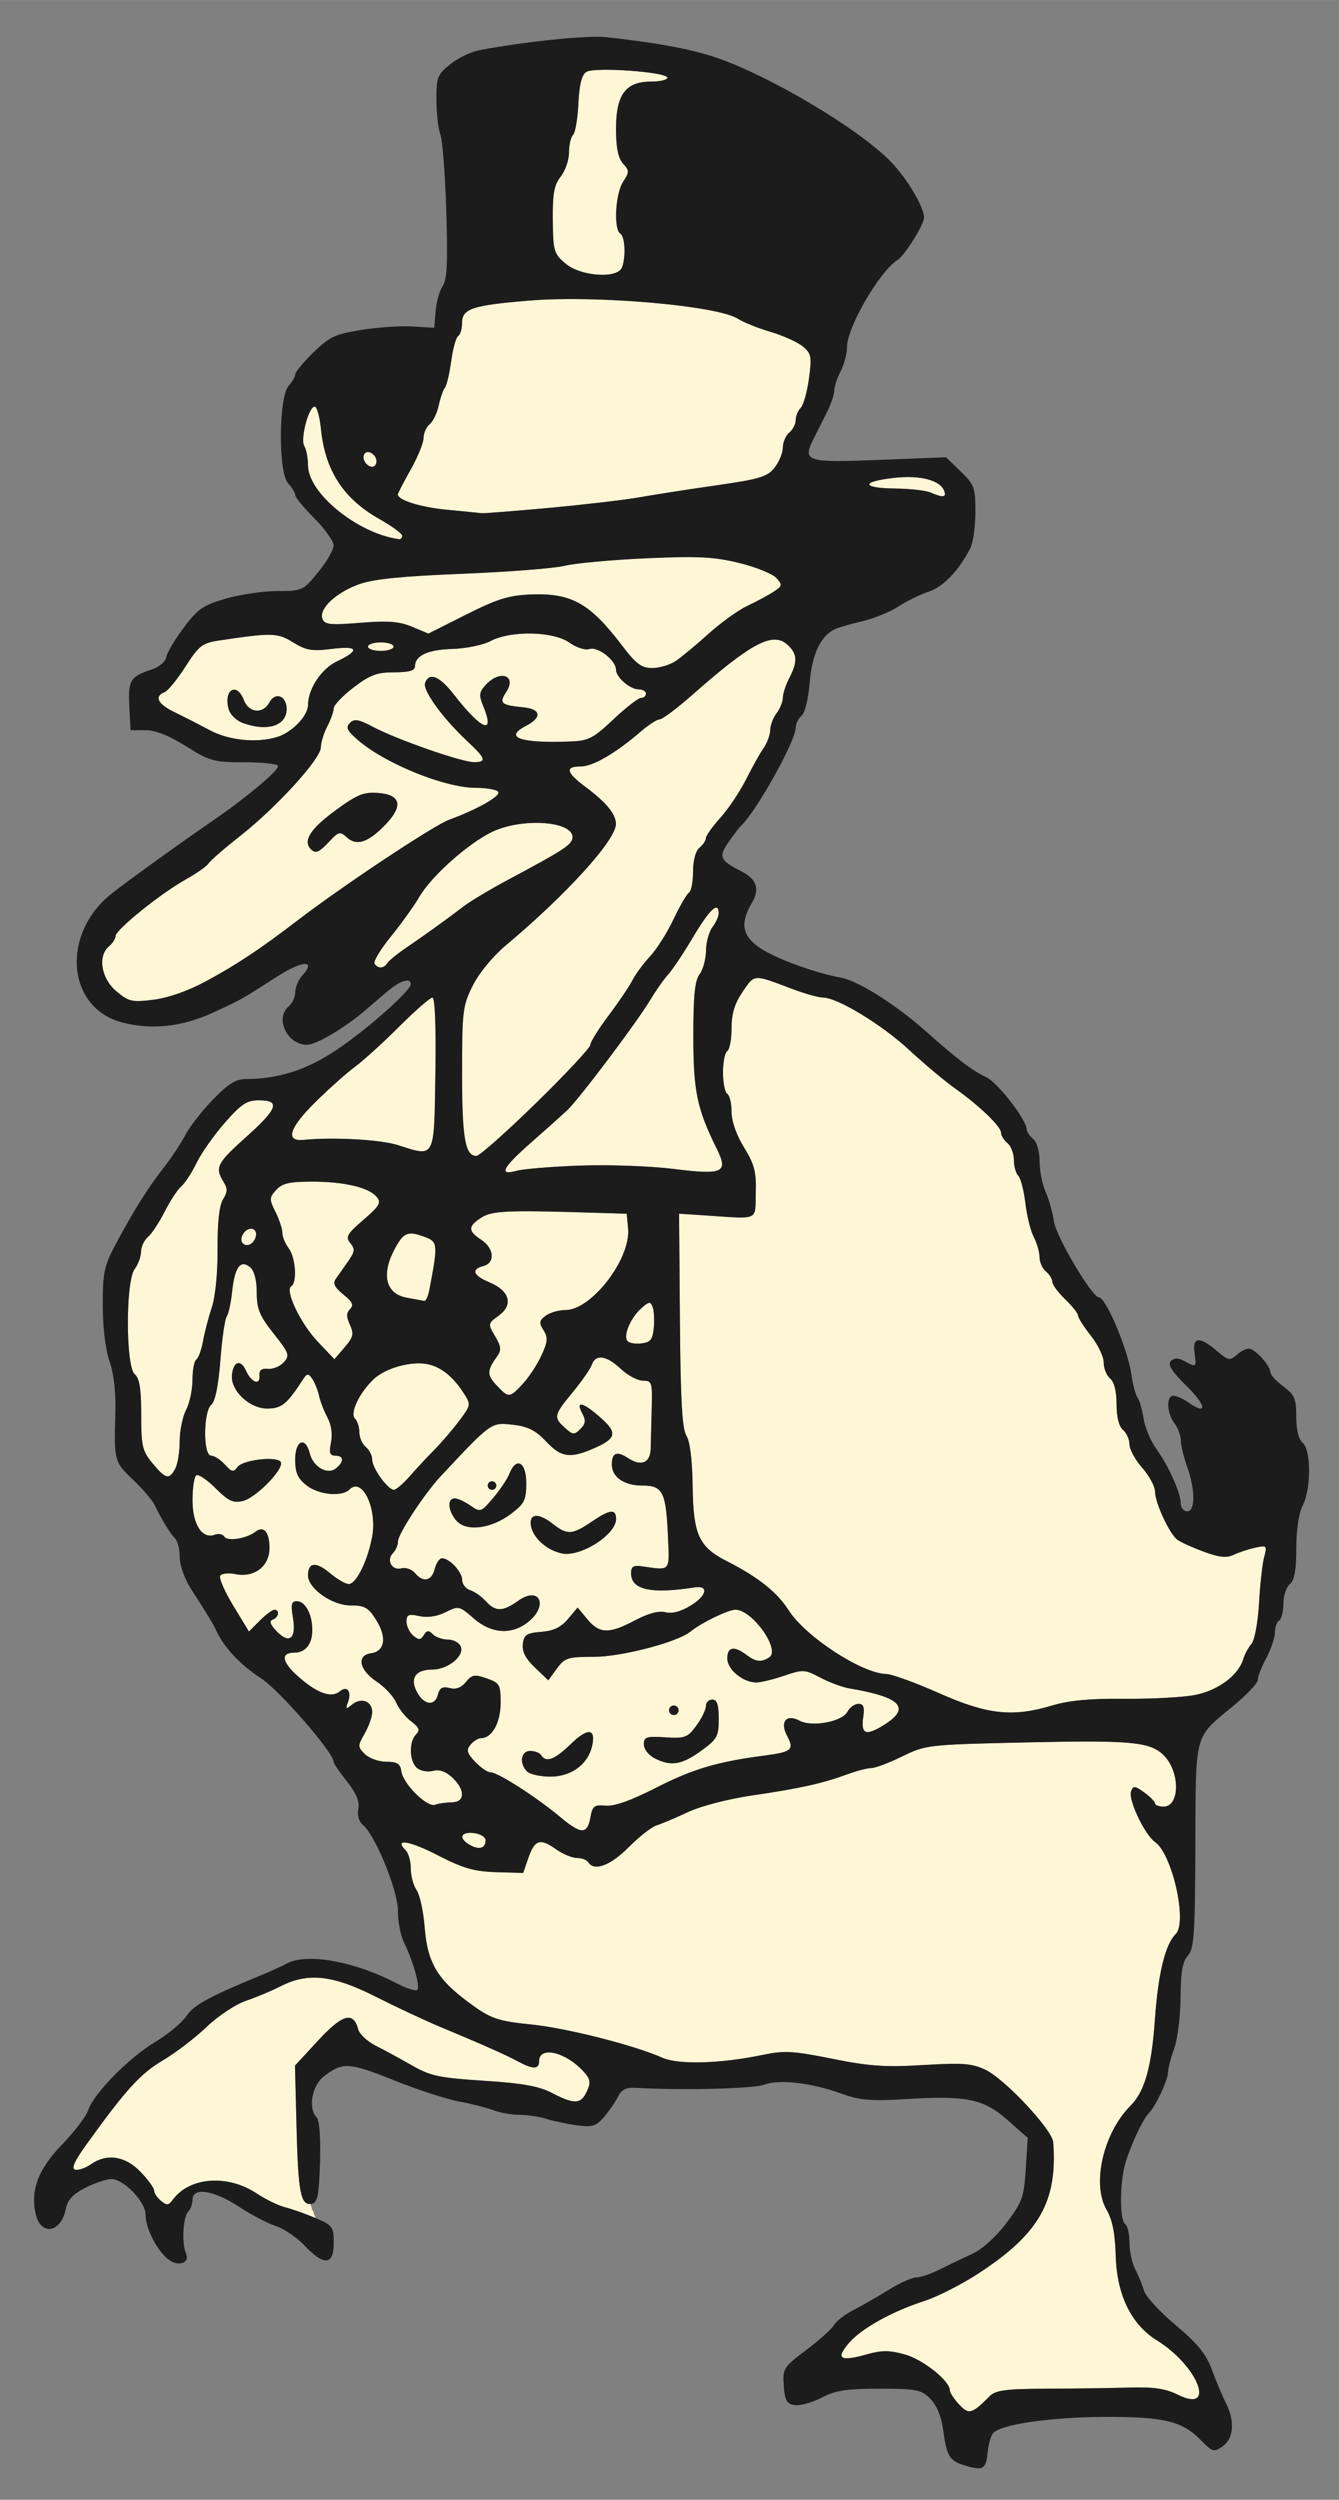
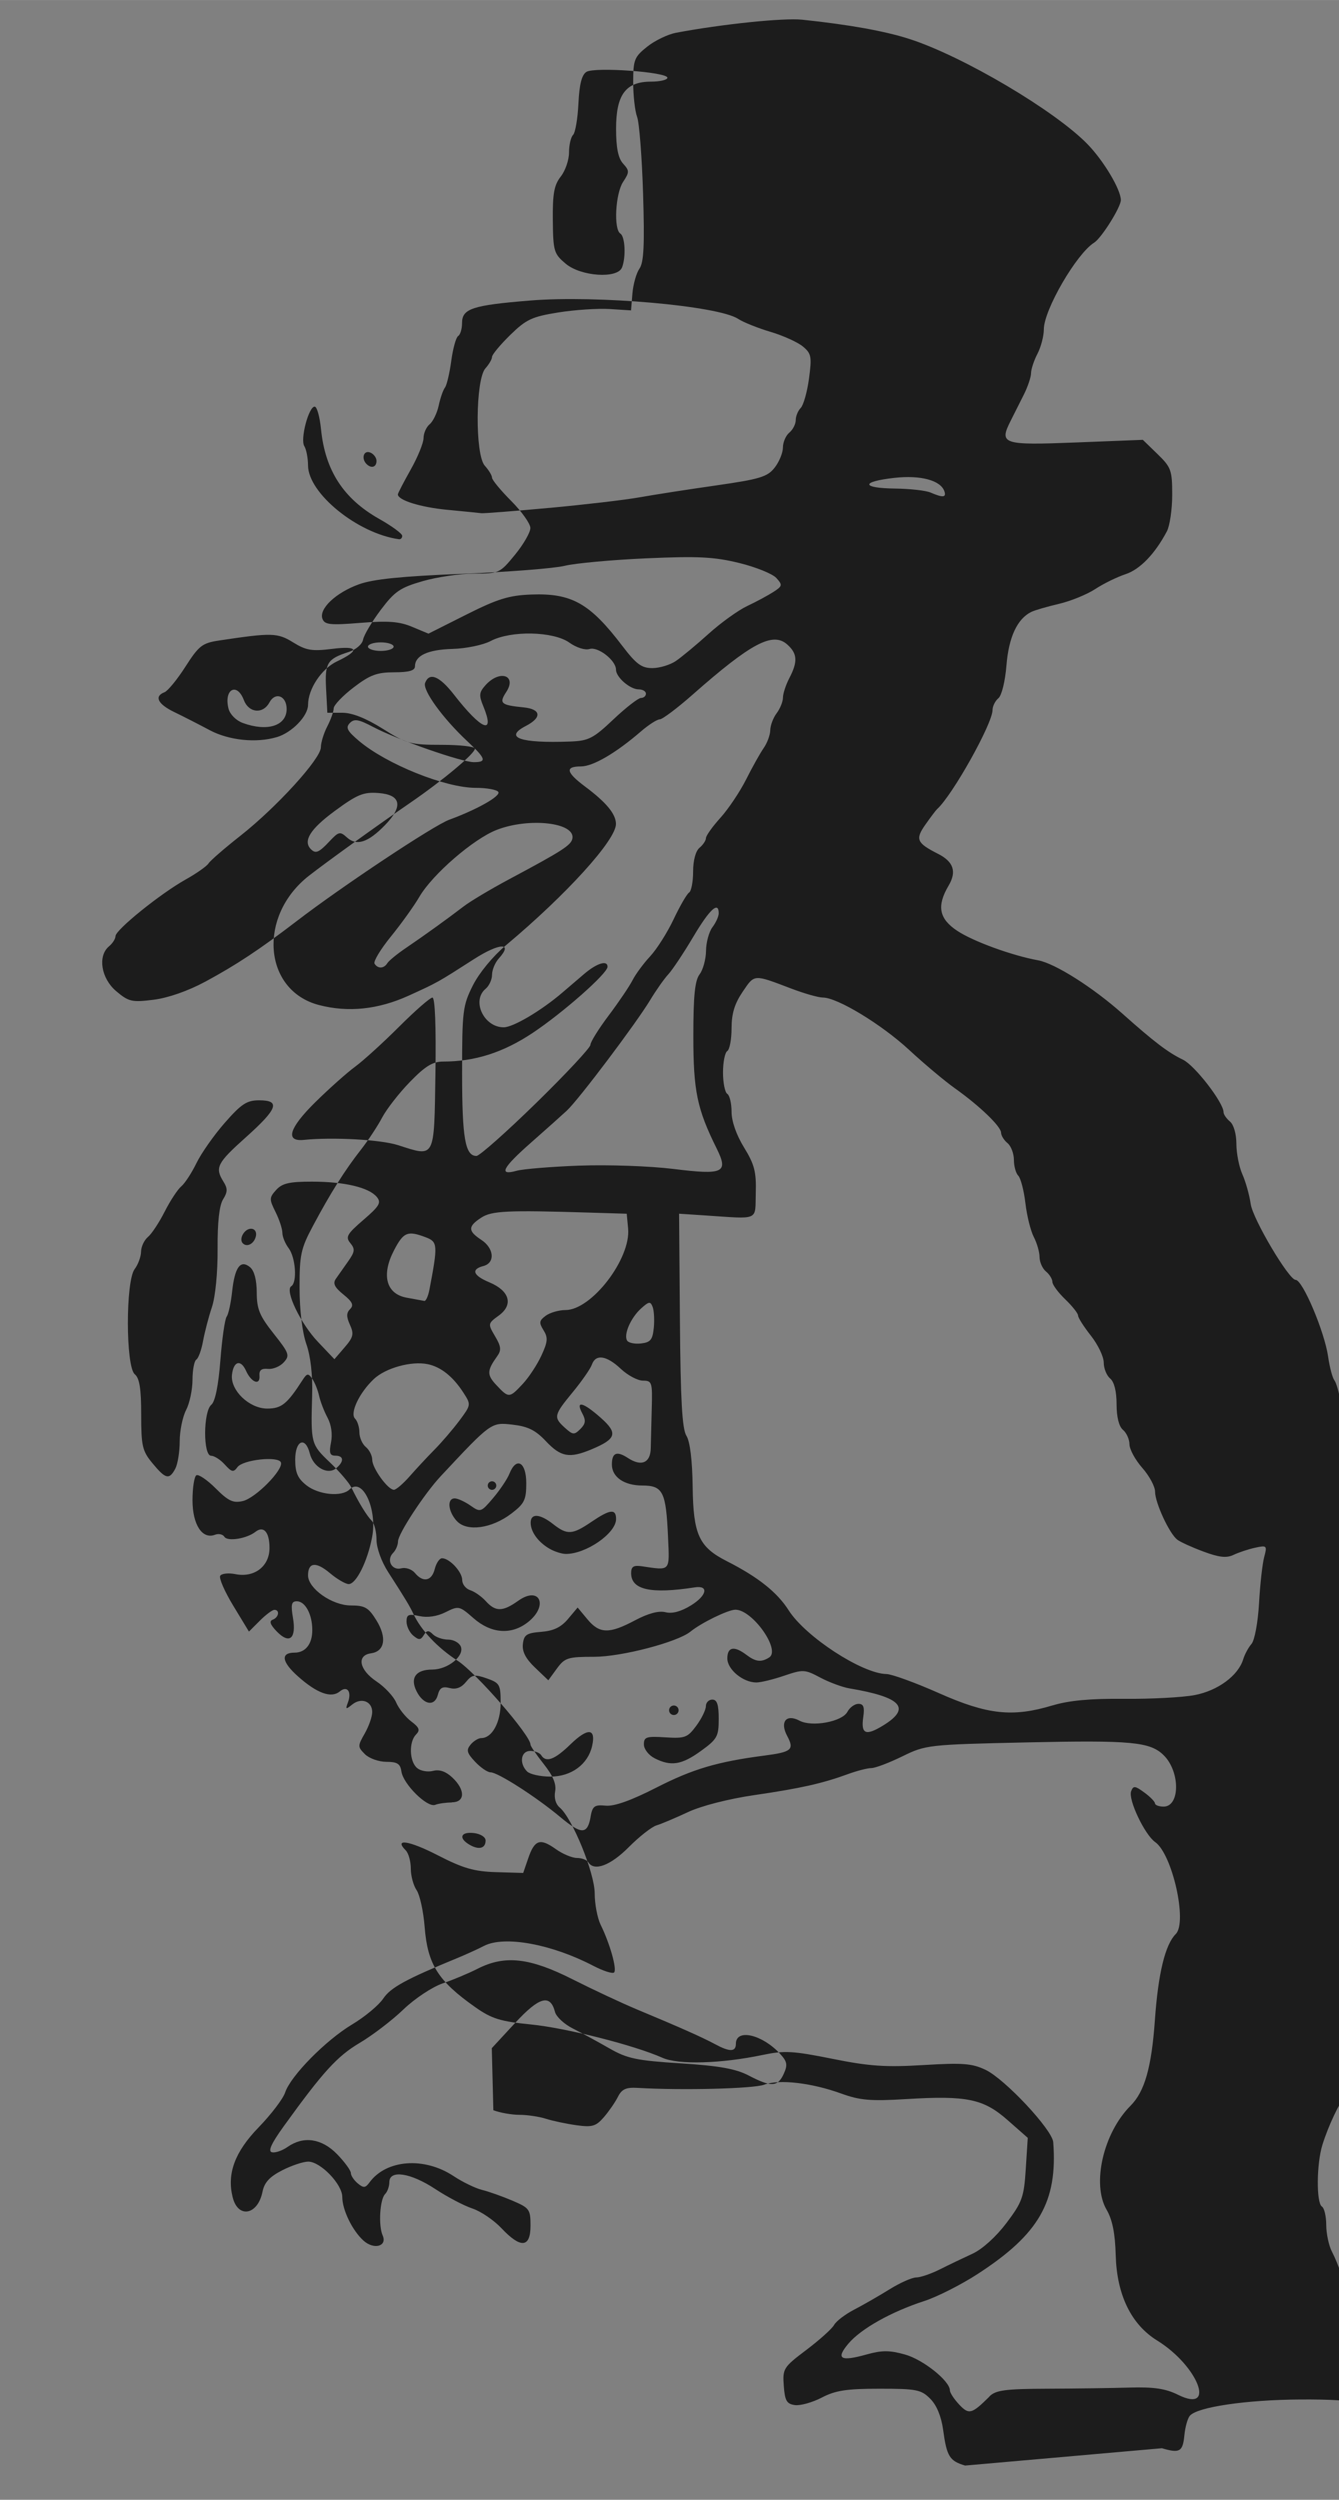
<svg xmlns="http://www.w3.org/2000/svg" width="13.25mm" height="24.723mm" version="1.1" viewBox="0 0 46.95 87.6">
  <rect x="0" y="0" width="46.95" height="87.6" fill="#808080" stroke="none" />
  <g transform="translate(-399.47 -456.05)">
-     <path d="m410.39 525.35c0.621-0.024 1.315 0.192 2.252 0.666 0.717 0.362 1.741 0.841 2.277 1.065 1.479 0.617 2.285 0.974 2.725 1.211 0.512 0.276 0.727 0.273 0.727-0.014 0-0.546 0.934-0.327 1.561 0.365 0.238 0.263 0.257 0.378 0.115 0.689-0.208 0.456-0.438 0.468-1.221 0.06-0.46-0.24-1.029-0.343-2.389-0.43-1.561-0.1-1.877-0.166-2.514-0.531-0.4-0.23-0.973-0.541-1.272-0.691-0.299-0.15-0.579-0.41-0.623-0.578-0.167-0.639-0.551-0.532-1.4 0.387l-0.816 0.883 0.055 2.176c0.055 2.203 0.14 2.692 0.486 2.668 5e-3 0.016 4e-3 0.02 0.014 0.055 5e-3 0.013 0.01 0.025 0.016 0.037 0.012 0.033 0.015 0.068 0.027 0.1 0.011 0.024 0.027 0.045 0.039 0.068 0.011 0.031 0.024 0.062 0.031 0.096 0.017 0.043 0.039 0.085 0.047 0.131 2e-3 5e-3 4e-3 9e-3 6e-3 0.014-0.351-0.149-0.829-0.319-1.062-0.377s-0.685-0.276-1.002-0.486c-1.028-0.68-2.355-0.579-2.943 0.225-0.144 0.197-0.211 0.202-0.414 0.033-0.133-0.11-0.24-0.272-0.24-0.361s-0.217-0.386-0.48-0.658c-0.54-0.557-1.179-0.651-1.74-0.258-0.185 0.13-0.429 0.214-0.545 0.188-0.149-0.034-0.028-0.303 0.414-0.916 1.373-1.904 1.872-2.451 2.658-2.916 0.45-0.266 1.141-0.795 1.535-1.174 0.396-0.38 1.012-0.79 1.375-0.914 0.362-0.123 0.914-0.354 1.227-0.514 0.357-0.182 0.704-0.283 1.076-0.297zm5.693-5.064c0.234 0.027 0.412 0.139 0.412 0.26 0 0.278-0.235 0.341-0.562 0.15-0.399-0.232-0.313-0.464 0.15-0.41zm21.623-3.209c1.758 5e-3 2.214 0.13 2.57 0.486 0.575 0.575 0.568 1.795-0.01 1.795-0.163 0-0.298-0.051-0.301-0.113-3e-3 -0.062-0.172-0.234-0.377-0.383-0.326-0.237-0.384-0.243-0.461-0.041-0.11 0.287 0.476 1.524 0.844 1.781 0.601 0.421 1.137 2.807 0.723 3.221-0.372 0.372-0.616 1.375-0.732 3.01-0.118 1.666-0.358 2.512-0.854 3.008-0.953 0.953-1.365 2.742-0.84 3.644 0.203 0.349 0.299 0.827 0.32 1.602 0.038 1.383 0.543 2.421 1.453 2.982 1.44 0.889 2.085 2.572 0.729 1.9-0.438-0.217-0.847-0.277-1.701-0.252-0.619 0.018-1.917 0.035-2.885 0.039-1.47 6e-3 -1.803 0.052-2.025 0.271-0.624 0.62-0.721 0.647-1.064 0.281-0.178-0.19-0.324-0.414-0.324-0.496 0-0.33-0.938-1.078-1.574-1.256-0.541-0.152-0.81-0.152-1.34-4e-3 -0.926 0.259-1.099 0.159-0.646-0.377 0.44-0.521 1.5-1.115 2.66-1.492 0.454-0.147 1.298-0.575 1.875-0.949 2.153-1.397 2.805-2.536 2.648-4.619-0.033-0.438-1.695-2.213-2.373-2.535-0.474-0.225-0.804-0.249-2.176-0.166-1.33 0.081-1.896 0.041-3.193-0.221-1.379-0.278-1.688-0.294-2.443-0.135-1.454 0.306-2.957 0.348-3.516 0.1-0.993-0.442-3.377-1.045-4.615-1.168-1.07-0.106-1.372-0.2-1.949-0.605-1.305-0.918-1.671-1.498-1.773-2.814-0.042-0.544-0.169-1.122-0.281-1.285-0.112-0.163-0.203-0.504-0.203-0.758 0-0.254-0.08-0.541-0.178-0.639-0.428-0.428 0.121-0.344 1.127 0.174 0.886 0.456 1.273 0.569 2.043 0.592l0.949 0.027 0.178-0.516c0.222-0.649 0.415-0.712 0.965-0.32 0.241 0.171 0.574 0.311 0.742 0.311s0.347 0.068 0.398 0.15c0.204 0.33 0.777 0.116 1.416-0.527 0.367-0.369 0.807-0.712 0.977-0.764s0.665-0.262 1.103-0.467c0.468-0.219 1.428-0.465 2.326-0.596 1.628-0.237 2.385-0.408 3.293-0.74 0.311-0.114 0.676-0.207 0.811-0.207 0.135 0 0.622-0.184 1.084-0.41 0.825-0.403 0.903-0.411 4.365-0.488 0.919-0.02 1.651-0.033 2.236-0.031zm-17.576-0.328c-0.131-0.01-0.354 0.132-0.656 0.426-0.557 0.541-0.862 0.654-1.029 0.383-0.051-0.083-0.223-0.15-0.383-0.15-0.33 0-0.397 0.435-0.111 0.721 0.099 0.099 0.466 0.18 0.816 0.18 0.734 0 1.318-0.43 1.463-1.078 0.07-0.311 0.032-0.471-0.1-0.48zm3.004-0.93c-0.042-0.01-0.088-3e-3 -0.127 0.021-0.078 0.048-0.103 0.152-0.055 0.23 0.048 0.078 0.152 0.101 0.23 0.053 0.078-0.048 0.103-0.15 0.055-0.229-0.024-0.039-0.062-0.066-0.104-0.076zm1.311-0.211c-0.124 0-0.225 0.103-0.225 0.23s-0.151 0.435-0.336 0.686c-0.308 0.417-0.4 0.451-1.088 0.406-0.664-0.043-0.752-0.013-0.752 0.248 0 0.165 0.166 0.379 0.375 0.484 0.578 0.292 0.952 0.235 1.629-0.256 0.571-0.413 0.621-0.507 0.621-1.125 0-0.499-0.058-0.674-0.225-0.674zm-3.562-6.582c-0.135 0.016-0.352 0.133-0.68 0.355-0.667 0.453-0.848 0.465-1.342 0.076-0.47-0.37-0.791-0.385-0.785-0.037 6e-3 0.32 0.269 0.676 0.67 0.906 0.165 0.095 0.414 0.173 0.553 0.176 0.708 0.013 1.772-0.72 1.772-1.221 0-0.185-0.053-0.272-0.188-0.256zm-4.162-1.068c-0.083 0-0.15 0.068-0.15 0.15 0 0.083 0.068 0.148 0.15 0.148 0.083 0 0.15-0.066 0.15-0.148 0-0.083-0.068-0.15-0.15-0.15zm0.902-0.623c-0.097 0.016-0.202 0.131-0.293 0.359-0.073 0.186-0.33 0.569-0.57 0.852-0.426 0.501-0.447 0.509-0.797 0.264-0.197-0.138-0.445-0.252-0.551-0.252-0.276 0-0.235 0.453 0.07 0.791 0.352 0.388 1.223 0.27 1.918-0.26 0.455-0.347 0.52-0.479 0.52-1.064 0-0.465-0.136-0.716-0.297-0.689zm-3.639-3.502c0.171-0.013 0.334-7e-3 0.477 0.021 0.464 0.094 0.892 0.432 1.258 1 0.27 0.418 0.268 0.43-0.141 0.977-0.227 0.304-0.62 0.762-0.873 1.018-0.253 0.256-0.646 0.678-0.873 0.938s-0.475 0.471-0.551 0.471c-0.212 0-0.76-0.757-0.76-1.051 0-0.144-0.103-0.347-0.227-0.449s-0.225-0.332-0.225-0.512-0.069-0.397-0.152-0.48c-0.192-0.192 0.15-0.912 0.66-1.391 0.31-0.291 0.893-0.502 1.406-0.541zm6.606-0.207c0.175 0.026 0.395 0.158 0.646 0.395 0.241 0.227 0.589 0.412 0.773 0.412 0.317 0 0.334 0.057 0.309 0.975-0.015 0.536-0.031 1.162-0.035 1.391-9e-3 0.518-0.327 0.656-0.801 0.346-0.391-0.256-0.562-0.187-0.562 0.229 0 0.438 0.43 0.736 1.064 0.736 0.727 0 0.836 0.214 0.906 1.807 0.054 1.221 0.099 1.171-0.92 1.022-0.292-0.043-0.375 0.012-0.375 0.242 0 0.584 0.685 0.737 2.234 0.498 0.499-0.077 0.422 0.286-0.133 0.629-0.353 0.218-0.659 0.302-0.896 0.242-0.237-0.059-0.605 0.037-1.068 0.283-0.904 0.481-1.244 0.475-1.668-0.035l-0.344-0.414-0.338 0.402c-0.242 0.289-0.507 0.417-0.938 0.451-0.514 0.041-0.607 0.102-0.645 0.426-0.031 0.264 0.097 0.512 0.424 0.824l0.469 0.447 0.301-0.412c0.277-0.379 0.382-0.412 1.312-0.412 0.955 0 2.916-0.514 3.371-0.883 0.385-0.312 1.321-0.768 1.576-0.768 0.597 0 1.597 1.411 1.186 1.672-0.28 0.178-0.474 0.157-0.803-0.092-0.427-0.323-0.666-0.278-0.666 0.127 0 0.387 0.549 0.842 1.018 0.842 0.153 0 0.593-0.106 0.977-0.236 0.661-0.225 0.725-0.223 1.264 0.064 0.312 0.166 0.77 0.337 1.018 0.379 1.827 0.307 2.181 0.688 1.203 1.293-0.627 0.388-0.8 0.315-0.711-0.293 0.051-0.344 9e-3 -0.457-0.17-0.457-0.13 0-0.304 0.127-0.387 0.281-0.187 0.349-1.244 0.543-1.682 0.309-0.46-0.246-0.694 0.042-0.432 0.533 0.258 0.483 0.163 0.565-0.791 0.689-1.657 0.216-2.511 0.47-3.791 1.123-0.888 0.453-1.476 0.662-1.779 0.633-0.396-0.038-0.464 0.012-0.533 0.395-0.112 0.623-0.321 0.624-1.068 0-0.839-0.701-2.183-1.562-2.438-1.562-0.108 0-0.351-0.167-0.543-0.371-0.289-0.307-0.316-0.409-0.158-0.6 0.105-0.126 0.274-0.229 0.375-0.229 0.378 0 0.68-0.547 0.68-1.234 0-0.639-0.034-0.698-0.488-0.857-0.426-0.149-0.519-0.133-0.73 0.127-0.163 0.2-0.348 0.269-0.57 0.211-0.251-0.066-0.349-9e-3 -0.414 0.24-0.11 0.421-0.507 0.35-0.748-0.133-0.233-0.467-0.022-0.754 0.553-0.754 0.54 0 1.129-0.47 1.002-0.801-0.052-0.137-0.253-0.25-0.445-0.25s-0.433-0.083-0.535-0.186c-0.148-0.148-0.213-0.143-0.318 0.027-0.11 0.177-0.173 0.18-0.369 0.018-0.13-0.108-0.236-0.327-0.236-0.488 0-0.248 0.07-0.279 0.449-0.195 0.286 0.063 0.62 0.013 0.92-0.137 0.458-0.228 0.484-0.223 0.98 0.213 0.616 0.541 1.327 0.593 1.904 0.139 0.736-0.579 0.415-1.288-0.34-0.75-0.543 0.387-0.794 0.39-1.135 0.014-0.147-0.163-0.395-0.336-0.549-0.385s-0.281-0.209-0.281-0.355c0-0.285-0.443-0.764-0.707-0.764-0.088 0-0.202 0.169-0.254 0.375-0.107 0.426-0.409 0.488-0.697 0.141-0.107-0.129-0.321-0.203-0.477-0.162-0.334 0.087-0.534-0.294-0.285-0.543 0.093-0.093 0.17-0.273 0.17-0.4 0-0.261 0.928-1.676 1.5-2.287 1.77-1.892 1.766-1.889 2.516-1.805 0.54 0.061 0.806 0.192 1.172 0.58 0.523 0.554 0.822 0.607 1.594 0.285 0.879-0.367 0.939-0.566 0.328-1.107-0.62-0.549-0.894-0.616-0.648-0.158 0.135 0.252 0.12 0.366-0.066 0.553-0.213 0.213-0.263 0.209-0.539-0.041-0.41-0.371-0.395-0.441 0.273-1.252 0.318-0.386 0.619-0.82 0.67-0.965 0.066-0.19 0.196-0.27 0.371-0.244zm1.635-1.92c0.057-7e-3 0.09 0.042 0.129 0.143 0.049 0.127 0.067 0.456 0.041 0.732-0.04 0.417-0.117 0.509-0.447 0.547-0.219 0.025-0.439-0.019-0.488-0.1-0.13-0.211 0.127-0.8 0.492-1.129 0.136-0.123 0.216-0.186 0.273-0.193zm-14.213-1.359c0.068 2.1e-4 0.144 0.036 0.229 0.105 0.147 0.122 0.231 0.446 0.232 0.887 1e-3 0.581 0.097 0.815 0.592 1.439 0.545 0.688 0.573 0.767 0.355 1.008-0.13 0.144-0.379 0.246-0.555 0.229-0.225-0.023-0.312 0.047-0.297 0.238 0.029 0.358-0.284 0.246-0.471-0.168-0.186-0.412-0.439-0.343-0.494 0.135-0.063 0.546 0.606 1.188 1.238 1.188 0.497 0 0.695-0.16 1.234-0.996 0.156-0.243 0.199-0.249 0.338-0.053 0.087 0.124 0.196 0.393 0.242 0.6 0.046 0.206 0.181 0.553 0.299 0.771 0.132 0.244 0.178 0.577 0.121 0.863-0.074 0.368-0.042 0.465 0.15 0.465 0.301 0 0.316 0.204 0.029 0.441-0.297 0.247-0.803-0.039-0.924-0.521-0.153-0.61-0.512-0.457-0.512 0.219 0 0.458 0.089 0.659 0.396 0.9 0.427 0.336 1.242 0.414 1.512 0.145 0.445-0.445 0.977 0.678 0.789 1.668-0.162 0.852-0.559 1.648-0.822 1.648-0.111 0-0.408-0.175-0.66-0.387-0.485-0.408-0.764-0.378-0.764 0.082 0 0.462 0.842 1.055 1.498 1.055 0.496 0 0.622 0.073 0.9 0.523 0.375 0.607 0.295 1.085-0.193 1.154-0.511 0.073-0.412 0.583 0.193 0.986 0.289 0.193 0.6 0.524 0.691 0.738s0.328 0.511 0.525 0.66c0.287 0.217 0.322 0.308 0.172 0.459-0.257 0.258-0.235 0.952 0.037 1.178 0.123 0.103 0.375 0.148 0.559 0.1 0.224-0.059 0.447 0.017 0.676 0.232 0.462 0.434 0.451 0.869-0.021 0.869-0.2 0-0.461 0.036-0.58 0.082-0.279 0.107-1.122-0.727-1.185-1.172-0.038-0.269-0.145-0.336-0.529-0.336-0.265 0-0.602-0.12-0.75-0.268-0.256-0.255-0.256-0.288-6e-3 -0.725 0.144-0.251 0.262-0.589 0.262-0.75 0-0.38-0.383-0.522-0.703-0.262-0.221 0.179-0.239 0.17-0.148-0.072 0.143-0.38-0.022-0.606-0.283-0.389-0.297 0.247-0.799 0.067-1.467-0.527-0.573-0.51-0.619-0.832-0.119-0.832 0.384 0 0.621-0.303 0.621-0.791 0-0.552-0.246-1.01-0.543-1.01-0.188 0-0.214 0.113-0.135 0.584 0.123 0.73-0.126 0.933-0.574 0.467-0.226-0.235-0.266-0.357-0.135-0.406 0.212-0.079 0.257-0.344 0.059-0.344-0.071 0-0.302 0.171-0.512 0.381l-0.381 0.381-0.549-0.904c-0.302-0.497-0.509-0.97-0.459-1.051s0.29-0.107 0.533-0.059c0.666 0.133 1.195-0.274 1.195-0.918 0-0.555-0.206-0.791-0.494-0.564-0.303 0.238-0.979 0.346-1.086 0.174-0.055-0.088-0.205-0.121-0.332-0.072-0.445 0.171-0.787-0.353-0.787-1.207 0-0.436 0.06-0.831 0.135-0.877 0.074-0.046 0.378 0.16 0.676 0.457 0.445 0.445 0.614 0.524 0.953 0.445 0.447-0.103 1.426-1.094 1.336-1.352-0.081-0.232-1.332-0.098-1.523 0.164-0.139 0.19-0.2 0.179-0.441-0.088-0.154-0.17-0.371-0.311-0.482-0.311-0.284 0-0.277-1.551 8e-3 -1.787 0.135-0.112 0.248-0.669 0.316-1.557 0.059-0.76 0.158-1.449 0.221-1.531s0.149-0.476 0.191-0.875c0.069-0.646 0.199-0.962 0.402-0.961zm5.99-1.059c0.108 0.019 0.237 0.06 0.396 0.121 0.42 0.16 0.427 0.265 0.127 1.836-0.043 0.227-0.124 0.403-0.18 0.393s-0.331-0.062-0.615-0.113c-0.72-0.129-0.9-0.79-0.447-1.658 0.251-0.482 0.394-0.634 0.719-0.578zm-5.729-0.18c0.125 0 0.197 0.108 0.17 0.25-0.052 0.268-0.307 0.413-0.459 0.262-0.152-0.152 0.052-0.512 0.289-0.512zm9.025-0.602c0.545-0.026 1.408-8e-3 2.871 0.037l1.275 0.039 0.049 0.518c0.101 1.059-1.281 2.857-2.195 2.857-0.232 0-0.542 0.088-0.691 0.197-0.232 0.17-0.245 0.244-0.08 0.508 0.162 0.259 0.151 0.404-0.074 0.891-0.148 0.319-0.443 0.765-0.654 0.992-0.469 0.503-0.489 0.503-0.92 0.045-0.341-0.363-0.338-0.51 0.025-1.018 0.151-0.211 0.138-0.341-0.074-0.699-0.257-0.435-0.256-0.443 0.133-0.727 0.516-0.376 0.377-0.865-0.328-1.16-0.579-0.242-0.66-0.456-0.215-0.572 0.419-0.11 0.378-0.622-0.074-0.918-0.47-0.308-0.472-0.469-8e-3 -0.773 0.187-0.123 0.415-0.191 0.961-0.217zm-6.893-1.049c1.141 9.6e-4 1.998 0.203 2.275 0.537 0.165 0.198 0.095 0.317-0.469 0.803-0.578 0.498-0.636 0.601-0.459 0.814 0.172 0.208 0.16 0.303-0.078 0.641-0.154 0.218-0.347 0.494-0.43 0.611-0.112 0.16-0.046 0.297 0.264 0.547 0.318 0.257 0.372 0.376 0.236 0.512-0.134 0.134-0.136 0.268-6e-3 0.553 0.147 0.323 0.121 0.435-0.186 0.791l-0.357 0.416-0.578-0.607c-0.611-0.642-1.169-1.807-0.936-1.951 0.214-0.132 0.153-1.008-0.092-1.332-0.121-0.16-0.221-0.403-0.221-0.539 0-0.137-0.108-0.465-0.24-0.73-0.223-0.448-0.221-0.503 0.023-0.773 0.21-0.232 0.462-0.292 1.252-0.291zm-1.85-2.85c0.758 0 0.652 0.295-0.461 1.291-1.016 0.909-1.097 1.068-0.789 1.56 0.149 0.239 0.147 0.361-0.014 0.619-0.132 0.212-0.199 0.801-0.193 1.736 5e-3 0.833-0.076 1.673-0.199 2.041-0.115 0.344-0.254 0.879-0.311 1.189-0.056 0.31-0.163 0.601-0.236 0.646s-0.132 0.365-0.133 0.711c-5.1e-4 0.346-0.103 0.822-0.227 1.059-0.123 0.236-0.223 0.73-0.223 1.098 0 0.367-0.071 0.797-0.156 0.957-0.212 0.397-0.336 0.369-0.797-0.188-0.358-0.432-0.396-0.6-0.396-1.707 0-0.908-0.06-1.276-0.227-1.414-0.32-0.265-0.322-3.263-4e-3 -3.684 0.121-0.16 0.222-0.436 0.225-0.611 3e-3 -0.176 0.112-0.408 0.242-0.516 0.13-0.108 0.395-0.509 0.588-0.891 0.193-0.382 0.454-0.778 0.58-0.883 0.126-0.105 0.366-0.472 0.533-0.816s0.614-0.979 0.994-1.412c0.58-0.662 0.771-0.787 1.203-0.787zm6.074-3.602c0.091 0 0.131 1.006 0.105 2.664-0.046 3.023 2e-3 2.928-1.316 2.506-0.602-0.193-2.286-0.285-3.295-0.182-0.669 0.068-0.522-0.414 0.4-1.322 0.479-0.472 1.106-1.032 1.395-1.244s0.984-0.845 1.545-1.404c0.561-0.56 1.085-1.018 1.166-1.018zm11.389-0.682c0.207-0.013 0.529 0.115 1.199 0.369 0.453 0.172 0.949 0.312 1.103 0.312 0.509 0 2.062 0.942 3.029 1.838 0.523 0.484 1.242 1.087 1.598 1.34 0.868 0.616 1.621 1.341 1.621 1.559 0 0.098 0.101 0.263 0.225 0.365s0.227 0.367 0.227 0.588c0 0.221 0.068 0.47 0.152 0.555 0.085 0.085 0.198 0.518 0.25 0.961s0.185 0.977 0.295 1.188c0.11 0.21 0.201 0.528 0.201 0.703 5.1e-4 0.176 0.103 0.403 0.227 0.506s0.225 0.267 0.225 0.365 0.202 0.372 0.449 0.609 0.451 0.493 0.451 0.568 0.202 0.395 0.449 0.707 0.449 0.735 0.449 0.939 0.103 0.458 0.227 0.561c0.142 0.118 0.225 0.447 0.225 0.898s0.082 0.782 0.225 0.9c0.124 0.103 0.226 0.33 0.227 0.506 1e-3 0.176 0.205 0.549 0.451 0.828 0.246 0.279 0.447 0.654 0.447 0.834 0 0.388 0.501 1.469 0.779 1.682 0.108 0.083 0.522 0.27 0.922 0.418 0.547 0.202 0.807 0.229 1.051 0.111 0.178-0.086 0.517-0.198 0.754-0.25 0.412-0.09 0.428-0.075 0.32 0.326-0.062 0.231-0.144 0.961-0.182 1.621-0.038 0.675-0.154 1.297-0.264 1.424-0.107 0.124-0.237 0.366-0.289 0.537-0.174 0.574-0.892 1.102-1.705 1.256-0.426 0.081-1.537 0.14-2.469 0.131-1.182-0.011-1.939 0.058-2.508 0.23-1.4 0.424-2.282 0.328-3.984-0.428-0.825-0.366-1.656-0.667-1.846-0.67-0.852-0.013-2.836-1.307-3.426-2.232-0.405-0.636-1.075-1.167-2.174-1.725-0.973-0.494-1.171-0.929-1.193-2.602-0.012-0.934-0.092-1.589-0.219-1.791-0.15-0.239-0.207-1.247-0.229-4.051l-0.029-3.731 0.883 0.057c1.965 0.128 1.778 0.211 1.807-0.787 0.021-0.736-0.046-0.998-0.412-1.592-0.269-0.438-0.438-0.917-0.438-1.248 0-0.295-0.068-0.58-0.15-0.631-0.083-0.051-0.15-0.388-0.15-0.75s0.068-0.699 0.15-0.75c0.083-0.051 0.15-0.41 0.15-0.799 0-0.513 0.105-0.863 0.389-1.279 0.211-0.311 0.303-0.465 0.51-0.479zm-1.408-2.463c0.039 0.019 0.059 0.082 0.059 0.191 0 0.108-0.098 0.328-0.219 0.488-0.121 0.16-0.224 0.531-0.227 0.824s-0.103 0.666-0.225 0.826c-0.166 0.22-0.219 0.749-0.219 2.166 1.3e-4 1.925 0.129 2.551 0.816 3.938 0.422 0.851 0.243 0.934-1.527 0.715-0.811-0.101-2.285-0.152-3.275-0.115s-1.984 0.121-2.211 0.184c-0.643 0.178-0.5-0.102 0.504-0.986 0.504-0.444 1.069-0.948 1.256-1.121 0.415-0.385 2.435-3.064 2.932-3.889 0.199-0.33 0.48-0.731 0.627-0.891s0.541-0.75 0.875-1.312c0.432-0.727 0.717-1.074 0.834-1.018zm-6.354-2.978c0.743-4e-3 1.349 0.2 1.281 0.551-0.045 0.233-0.35 0.427-2.24 1.436-0.63 0.336-1.338 0.76-1.574 0.941-0.579 0.444-1.363 1.009-2.029 1.461-0.302 0.205-0.593 0.444-0.646 0.529-0.12 0.194-0.332 0.202-0.447 0.016-0.048-0.077 0.21-0.505 0.572-0.949 0.362-0.445 0.813-1.073 1.002-1.397 0.46-0.786 1.896-2.029 2.711-2.344 0.428-0.166 0.925-0.242 1.371-0.244zm-5.523-1.047c-0.525-0.038-0.741 0.053-1.537 0.639-0.853 0.628-1.112 1.046-0.826 1.332 0.166 0.166 0.28 0.117 0.648-0.275 0.324-0.345 0.375-0.356 0.617-0.137 0.339 0.307 0.733 0.179 1.328-0.43 0.652-0.666 0.569-1.07-0.23-1.129zm-5.035-3.619c-0.181-0.021-0.325 0.237-0.219 0.66 0.051 0.203 0.265 0.419 0.502 0.506 0.863 0.315 1.539 0.1 1.539-0.49 0-0.462-0.398-0.614-0.604-0.23-0.224 0.418-0.724 0.374-0.896-0.08-0.091-0.239-0.214-0.353-0.322-0.365zm5.121-1.66c0.247 0 0.451 0.068 0.451 0.15 0 0.083-0.204 0.15-0.451 0.15s-0.449-0.068-0.449-0.15c0-0.083 0.202-0.15 0.449-0.15zm13.812-0.096c0.174-6.6e-4 0.318 0.062 0.445 0.178 0.351 0.317 0.366 0.597 0.066 1.172-0.123 0.236-0.225 0.546-0.225 0.686 0 0.14-0.098 0.385-0.219 0.545-0.121 0.16-0.224 0.428-0.227 0.596s-0.105 0.448-0.229 0.625-0.402 0.672-0.617 1.102c-0.216 0.429-0.621 1.033-0.9 1.342-0.279 0.309-0.508 0.632-0.508 0.715s-0.101 0.233-0.225 0.336c-0.136 0.113-0.225 0.443-0.225 0.836 0 0.356-0.063 0.687-0.141 0.734-0.077 0.048-0.322 0.467-0.543 0.934-0.221 0.466-0.591 1.053-0.824 1.303-0.233 0.249-0.511 0.625-0.617 0.836s-0.481 0.766-0.834 1.234c-0.352 0.468-0.643 0.931-0.643 1.029s-0.855 1.015-1.9 2.037c-1.046 1.022-1.989 1.857-2.096 1.857-0.396 0-0.504-0.623-0.504-2.902 0-2.183 0.024-2.368 0.379-3.074 0.218-0.434 0.705-1.026 1.152-1.4 2.136-1.787 3.875-3.704 3.865-4.262-6e-3 -0.349-0.34-0.75-1.084-1.307-0.668-0.5-0.711-0.705-0.146-0.705 0.424 0 1.221-0.465 2.102-1.225 0.271-0.234 0.569-0.426 0.662-0.426s0.615-0.39 1.158-0.869c1.543-1.36 2.352-1.924 2.875-1.926zm-17.695-0.168c0.35 9e-3 0.537 0.095 0.812 0.266 0.456 0.282 0.657 0.315 1.369 0.227 0.923-0.115 0.982 0.05 0.158 0.443-0.537 0.256-1.006 0.962-1.006 1.516 0 0.393-0.564 0.976-1.098 1.135-0.719 0.214-1.681 0.115-2.353-0.244-0.371-0.198-0.928-0.484-1.236-0.633-0.583-0.281-0.718-0.553-0.348-0.695 0.118-0.045 0.449-0.449 0.736-0.898 0.469-0.734 0.588-0.828 1.172-0.916 0.929-0.14 1.443-0.208 1.793-0.199zm9.172-0.045c0.531 0.011 1.046 0.119 1.326 0.318 0.247 0.176 0.551 0.273 0.705 0.225 0.297-0.094 0.93 0.398 0.93 0.723 0 0.267 0.491 0.693 0.799 0.693 0.138 0 0.252 0.068 0.252 0.15 0 0.083-0.079 0.148-0.174 0.148-0.095 0-0.529 0.338-0.965 0.75-0.708 0.669-0.872 0.753-1.516 0.777-1.762 0.066-2.345-0.138-1.555-0.547 0.567-0.293 0.532-0.587-0.078-0.648-0.802-0.08-0.874-0.143-0.613-0.541 0.383-0.584-0.226-0.791-0.721-0.244-0.23 0.255-0.243 0.359-0.084 0.742 0.428 1.033-0.058 0.844-1.025-0.4-0.511-0.657-0.865-0.803-1.014-0.416-0.096 0.251 0.614 1.235 1.473 2.037 0.66 0.617 0.7 0.741 0.234 0.74-0.43-9.5e-4 -2.692-0.789-3.523-1.228-0.52-0.275-0.668-0.3-0.824-0.141-0.155 0.159-0.094 0.276 0.324 0.629 0.968 0.816 3.023 1.641 4.086 1.641 0.388 0 0.746 0.065 0.795 0.145 0.089 0.145-0.739 0.614-1.723 0.975-0.546 0.2-3.74 2.321-5.322 3.533-1.31 1.004-2.132 1.547-3.232 2.141-0.594 0.321-1.3 0.568-1.807 0.631-0.761 0.095-0.871 0.069-1.309-0.299-0.532-0.448-0.66-1.237-0.254-1.574 0.124-0.103 0.226-0.262 0.227-0.355 7.3e-4 -0.22 1.574-1.49 2.459-1.984 0.38-0.212 0.741-0.466 0.803-0.564s0.564-0.533 1.115-0.967c1.274-1.002 2.821-2.702 2.822-3.1 5.1e-4 -0.168 0.103-0.498 0.227-0.734 0.123-0.236 0.223-0.52 0.223-0.631 0-0.111 0.314-0.44 0.697-0.732 0.577-0.441 0.822-0.531 1.426-0.531 0.519 0 0.729-0.06 0.729-0.207 0-0.379 0.45-0.59 1.316-0.613 0.473-0.013 1.073-0.137 1.338-0.277 0.353-0.187 0.902-0.273 1.434-0.262zm6-2.668c0.477 0.024 0.839 0.086 1.277 0.193 0.584 0.143 1.17 0.379 1.303 0.525 0.223 0.246 0.215 0.284-0.102 0.49-0.188 0.122-0.601 0.343-0.918 0.492s-0.924 0.586-1.35 0.971c-0.426 0.384-0.941 0.812-1.145 0.951-0.204 0.139-0.579 0.254-0.832 0.254-0.379 0-0.567-0.139-1.055-0.779-1.138-1.494-1.773-1.851-3.191-1.799-0.782 0.029-1.181 0.152-2.277 0.703l-1.33 0.668-0.572-0.24c-0.448-0.187-0.841-0.217-1.811-0.139-1.059 0.086-1.253 0.067-1.332-0.139-0.134-0.349 0.466-0.917 1.277-1.211 0.502-0.182 1.5-0.285 3.617-0.369 1.609-0.064 3.23-0.19 3.602-0.281s1.659-0.208 2.863-0.262c0.904-0.04 1.497-0.053 1.975-0.029zm7.361-2.811c0.596 0.028 1.018 0.208 1.113 0.5 0.069 0.213-0.057 0.223-0.488 0.037-0.165-0.071-0.723-0.133-1.238-0.139-1.193-0.013-1.214-0.242-0.035-0.375 0.232-0.026 0.45-0.033 0.648-0.023zm-19.166-0.867c0.037-0.019 0.084-0.022 0.141 0 0.124 0.048 0.225 0.18 0.225 0.295 0 0.221-0.181 0.278-0.35 0.109-0.145-0.145-0.128-0.348-0.016-0.404zm-1.801-1.607c0.078 3e-3 0.177 0.362 0.221 0.797 0.145 1.442 0.789 2.433 2.039 3.139 0.444 0.251 0.807 0.515 0.807 0.59s-0.049 0.129-0.111 0.121c-1.445-0.197-3.186-1.607-3.191-2.584-1e-3 -0.262-0.059-0.567-0.129-0.678-0.15-0.237 0.155-1.394 0.365-1.385zm8.521-3.762c2.386-0.049 5.713 0.287 6.324 0.688 0.181 0.118 0.692 0.323 1.137 0.455 0.445 0.132 0.957 0.363 1.137 0.514 0.296 0.247 0.317 0.357 0.213 1.127-0.064 0.469-0.195 0.929-0.291 1.025s-0.174 0.287-0.174 0.426-0.101 0.337-0.225 0.439-0.227 0.338-0.227 0.523c0 0.185-0.129 0.502-0.289 0.705-0.253 0.322-0.519 0.402-2.062 0.623-0.975 0.139-2.177 0.327-2.672 0.416s-1.913 0.254-3.15 0.369c-1.238 0.115-2.318 0.2-2.4 0.189s-0.622-0.066-1.199-0.121c-0.934-0.089-1.727-0.334-1.727-0.537 0-0.04 0.204-0.433 0.451-0.871 0.247-0.439 0.449-0.935 0.449-1.103 0-0.169 0.096-0.388 0.215-0.486 0.118-0.098 0.262-0.394 0.318-0.656 0.056-0.262 0.153-0.544 0.217-0.627s0.164-0.504 0.223-0.938c0.058-0.433 0.167-0.825 0.242-0.871 0.075-0.046 0.135-0.25 0.135-0.453 0-0.507 0.357-0.625 2.4-0.791 0.292-0.024 0.614-0.038 0.955-0.045zm1.57-8.041c0.839-0.014 2.275 0.127 2.275 0.277 0 0.075-0.259 0.137-0.574 0.137-0.888 0-1.227 0.455-1.227 1.648 0 0.671 0.074 1.034 0.246 1.225 0.226 0.25 0.226 0.297 0 0.643-0.268 0.41-0.335 1.663-0.096 1.811 0.166 0.102 0.201 0.817 0.059 1.188-0.155 0.403-1.441 0.316-1.975-0.133-0.413-0.348-0.44-0.438-0.451-1.527-0.01-0.929 0.045-1.23 0.277-1.525 0.159-0.202 0.289-0.583 0.289-0.844 0-0.261 0.065-0.539 0.143-0.617 0.078-0.078 0.163-0.574 0.188-1.102 0.032-0.672 0.116-1.004 0.281-1.107 0.071-0.045 0.285-0.068 0.564-0.072z" fill="#fff6d5" />
-     <path d="m433.31 542.45c-0.546-0.162-0.643-0.319-0.77-1.247-0.066-0.48-0.227-0.868-0.453-1.095-0.319-0.319-0.482-0.351-1.778-0.351-1.153 0-1.542 0.06-2.025 0.311-0.329 0.171-0.753 0.289-0.942 0.263-0.288-0.041-0.352-0.152-0.39-0.675-0.044-0.603-0.015-0.65 0.795-1.261 0.462-0.349 0.899-0.742 0.97-0.873 0.071-0.131 0.389-0.373 0.705-0.537 0.316-0.164 0.875-0.485 1.242-0.713 0.367-0.228 0.787-0.414 0.933-0.414s0.521-0.128 0.833-0.285c0.312-0.157 0.826-0.403 1.142-0.548 0.34-0.156 0.824-0.593 1.185-1.071 0.555-0.735 0.617-0.907 0.68-1.898l0.07-1.09-0.706-0.621c-0.848-0.747-1.432-0.868-3.566-0.737-1.234 0.075-1.613 0.043-2.261-0.192-1.046-0.38-2.187-0.512-2.709-0.313-0.369 0.14-2.875 0.204-4.437 0.112-0.408-0.024-0.556 0.043-0.693 0.316-0.096 0.191-0.319 0.512-0.494 0.714-0.276 0.317-0.407 0.355-0.957 0.279-0.35-0.049-0.833-0.151-1.072-0.227-0.239-0.076-0.657-0.138-0.928-0.138s-0.683-0.073-0.915-0.161c-0.232-0.089-0.779-0.228-1.216-0.309-0.436-0.081-1.467-0.418-2.29-0.748-1.562-0.627-1.79-0.637-2.454-0.115-0.409 0.322-0.539 1.122-0.231 1.429 0.092 0.092 0.138 0.73 0.113 1.566-0.036 1.16-0.087 1.418-0.287 1.456-0.39 0.074-0.477-0.359-0.535-2.668l-0.055-2.175 0.817-0.883c0.85-0.919 1.233-1.024 1.4-0.385 0.044 0.168 0.324 0.428 0.623 0.578 0.299 0.15 0.871 0.461 1.272 0.691 0.636 0.365 0.953 0.432 2.514 0.532 1.36 0.087 1.929 0.189 2.389 0.429 0.782 0.408 1.013 0.397 1.221-0.06 0.142-0.312 0.123-0.427-0.115-0.69-0.626-0.692-1.562-0.911-1.562-0.365 0 0.287-0.215 0.291-0.727 0.015-0.439-0.237-1.244-0.595-2.723-1.211-0.536-0.223-1.562-0.703-2.279-1.065-1.5-0.758-2.373-0.855-3.327-0.369-0.313 0.16-0.865 0.391-1.227 0.514-0.363 0.124-0.98 0.533-1.375 0.913-0.394 0.379-1.085 0.907-1.535 1.173-0.786 0.465-1.285 1.013-2.658 2.916-0.442 0.613-0.564 0.882-0.415 0.916 0.116 0.026 0.362-0.058 0.547-0.188 0.561-0.393 1.2-0.298 1.74 0.259 0.264 0.272 0.479 0.568 0.479 0.657 0 0.089 0.109 0.252 0.241 0.362 0.203 0.168 0.268 0.163 0.412-0.034 0.588-0.803 1.917-0.904 2.945-0.224 0.317 0.21 0.768 0.429 1.002 0.486 0.234 0.058 0.712 0.227 1.062 0.376 0.6 0.255 0.637 0.307 0.637 0.876 0 0.779-0.342 0.809-1.019 0.091-0.267-0.283-0.724-0.593-1.017-0.69-0.293-0.097-0.881-0.405-1.307-0.686-0.865-0.569-1.607-0.68-1.607-0.24 0 0.148-0.066 0.336-0.148 0.418-0.185 0.185-0.24 1.102-0.087 1.449 0.17 0.384-0.307 0.513-0.672 0.183-0.392-0.354-0.743-1.077-0.743-1.528 0-0.448-0.763-1.24-1.194-1.24-0.175 0-0.587 0.137-0.916 0.306-0.437 0.223-0.623 0.425-0.687 0.747-0.164 0.82-0.857 0.952-1.046 0.199-0.208-0.83 0.074-1.592 0.908-2.451 0.44-0.454 0.859-1.004 0.931-1.223 0.19-0.579 1.423-1.831 2.35-2.386 0.442-0.264 0.933-0.672 1.09-0.906 0.26-0.387 0.791-0.677 2.615-1.427 0.289-0.119 0.702-0.307 0.919-0.419 0.712-0.368 2.366-0.066 3.835 0.7 0.346 0.18 0.673 0.284 0.726 0.231 0.108-0.108-0.149-1.017-0.471-1.669-0.115-0.234-0.21-0.731-0.21-1.105 0-0.713-0.789-2.644-1.23-3.009-0.136-0.113-0.199-0.337-0.157-0.558 0.049-0.258-0.07-0.546-0.396-0.958-0.257-0.324-0.467-0.632-0.467-0.684 0-0.328-1.913-2.528-2.559-2.943-0.695-0.446-1.29-1.077-1.55-1.644-0.117-0.255-0.296-0.552-0.882-1.46-0.236-0.366-0.409-0.845-0.409-1.133 0-0.274-0.075-0.573-0.167-0.665-0.173-0.173-0.463-0.646-0.715-1.168-0.08-0.165-0.42-0.562-0.756-0.882-0.659-0.628-0.668-0.66-0.619-2.343 0.021-0.716-0.053-1.37-0.203-1.8-0.143-0.409-0.237-1.184-0.238-1.966-2e-3 -1.162 0.045-1.38 0.468-2.172 0.617-1.157 1.119-1.954 1.684-2.674 0.253-0.323 0.587-0.829 0.743-1.125s0.594-0.859 0.975-1.25c0.537-0.553 0.798-0.713 1.165-0.713 1.114 0 2.104-0.316 3.136-1.002 1.066-0.709 2.628-2.087 2.628-2.32 0-0.243-0.376-0.127-0.825 0.256-0.247 0.211-0.586 0.501-0.753 0.644-0.74 0.635-1.73 1.222-2.063 1.222-0.698 0-1.136-0.933-0.634-1.35 0.124-0.103 0.225-0.325 0.225-0.494 0-0.169 0.108-0.427 0.24-0.572 0.513-0.567 0.024-0.55-0.881 0.031-1.272 0.816-1.265 0.813-2.284 1.276-1.066 0.485-2.12 0.595-3.144 0.328-1.955-0.511-2.156-3.124-0.348-4.533 0.631-0.492 2.434-1.79 3.561-2.563 1.135-0.779 2.255-1.717 2.255-1.888 0-0.074-0.525-0.134-1.167-0.134-1.089 0-1.227-0.037-2.062-0.562-0.591-0.371-1.074-0.562-1.42-0.562l-0.525-4.5e-4 -0.044-0.839c-0.048-0.908 0.038-1.047 0.794-1.291 0.254-0.082 0.473-0.27 0.503-0.433 0.029-0.158 0.307-0.625 0.617-1.038 0.491-0.652 0.683-0.784 1.478-1.012 0.503-0.144 1.314-0.263 1.802-0.263 0.869 0 0.901-0.015 1.431-0.663 0.299-0.365 0.541-0.786 0.538-0.938-3e-3 -0.151-0.306-0.578-0.675-0.948-0.369-0.37-0.67-0.736-0.67-0.813 0-0.077-0.114-0.266-0.254-0.42-0.345-0.382-0.327-3.026 0.024-3.413 0.126-0.139 0.23-0.319 0.23-0.398 0-0.08 0.287-0.425 0.637-0.768 0.562-0.549 0.763-0.643 1.688-0.791 0.578-0.092 1.387-0.146 1.8-0.12l0.75 0.048 0.048-0.59c0.026-0.324 0.138-0.718 0.247-0.874 0.153-0.218 0.182-0.828 0.127-2.621-0.04-1.286-0.134-2.5-0.21-2.698-0.075-0.199-0.137-0.745-0.137-1.214 1e-5 -0.783 0.04-0.885 0.489-1.243 0.269-0.215 0.725-0.434 1.012-0.489 1.616-0.304 3.77-0.526 4.423-0.458 1.651 0.173 2.894 0.397 3.76 0.675 1.874 0.603 5.111 2.515 6.253 3.694 0.565 0.584 1.162 1.586 1.162 1.952 0 0.25-0.679 1.331-0.937 1.493-0.618 0.386-1.763 2.357-1.763 3.035 0 0.236-0.101 0.622-0.224 0.858-0.123 0.236-0.224 0.542-0.225 0.68-4.5e-4 0.138-0.114 0.475-0.252 0.75s-0.346 0.689-0.463 0.92c-0.413 0.818-0.286 0.86 2.294 0.758l2.341-0.092 0.515 0.499c0.477 0.463 0.515 0.567 0.515 1.427 0 0.511-0.085 1.088-0.188 1.283-0.42 0.792-0.943 1.333-1.45 1.5-0.295 0.097-0.773 0.331-1.062 0.521-0.289 0.189-0.863 0.423-1.275 0.519-0.412 0.096-0.848 0.223-0.967 0.282-0.49 0.24-0.79 0.884-0.869 1.864-0.045 0.565-0.168 1.065-0.284 1.161-0.113 0.093-0.205 0.28-0.205 0.414-9e-4 0.477-1.403 2.982-1.942 3.469-0.046 0.041-0.232 0.288-0.415 0.549-0.359 0.512-0.303 0.64 0.446 1.02 0.545 0.277 0.66 0.623 0.371 1.113-0.424 0.717-0.338 1.161 0.305 1.587 0.559 0.37 1.919 0.865 2.835 1.032 0.591 0.108 1.925 0.952 2.96 1.874 1.108 0.987 1.597 1.359 2.118 1.609 0.413 0.199 1.422 1.504 1.422 1.839 0 0.077 0.101 0.225 0.225 0.327 0.131 0.109 0.225 0.436 0.225 0.783 0 0.328 0.095 0.809 0.211 1.069 0.116 0.26 0.247 0.728 0.291 1.039 0.075 0.527 1.338 2.658 1.575 2.658 0.246 0 1.015 1.816 1.14 2.693 0.053 0.367 0.151 0.738 0.218 0.825 0.067 0.087 0.162 0.411 0.209 0.721 0.048 0.31 0.243 0.782 0.433 1.048 0.445 0.621 0.872 1.566 0.872 1.929 0 0.156 0.101 0.284 0.225 0.284 0.291 0 0.289-0.761-4e-3 -1.575-0.119-0.33-0.217-0.739-0.218-0.909-1e-3 -0.17-0.101-0.44-0.222-0.6-0.273-0.361-0.297-0.966-0.038-0.966 0.105 0 0.343 0.106 0.529 0.236 0.675 0.473 0.634 0.114-0.066-0.576-0.522-0.515-0.673-0.752-0.552-0.873 0.12-0.12 0.25-0.12 0.471-1e-3 0.424 0.227 0.432 0.22 0.358-0.286-0.083-0.566 0.179-0.59 0.78-0.074 0.393 0.338 0.462 0.353 0.687 0.15 0.137-0.124 0.335-0.226 0.439-0.226 0.213 0 0.75 0.591 0.757 0.834 3e-3 0.088 0.207 0.309 0.455 0.492 0.392 0.29 0.45 0.426 0.45 1.06 0 0.463 0.082 0.795 0.225 0.914 0.298 0.247 0.298 1.625 9e-4 2.195-0.137 0.263-0.224 0.844-0.225 1.499-6e-4 0.766-0.065 1.122-0.226 1.256-0.124 0.103-0.225 0.411-0.225 0.685s-0.068 0.539-0.15 0.59c-0.083 0.051-0.15 0.242-0.15 0.424s-0.135 0.583-0.3 0.891c-0.165 0.308-0.3 0.653-0.3 0.767 0 0.114-0.386 0.525-0.857 0.912-1.387 1.142-1.317 0.882-1.331 4.917-0.011 3.099-0.045 3.597-0.263 3.837-0.187 0.207-0.251 0.573-0.256 1.464-4e-3 0.653-0.104 1.458-0.223 1.788-0.119 0.33-0.217 0.708-0.218 0.839-3e-3 0.272-0.429 1.179-0.668 1.422-0.209 0.212-0.609 1.055-0.817 1.725-0.208 0.667-0.218 2.04-0.017 2.164 0.083 0.051 0.15 0.342 0.151 0.646 4.5e-4 0.304 0.091 0.727 0.202 0.939 0.111 0.212 0.249 0.549 0.307 0.75 0.058 0.201 0.558 0.744 1.111 1.208 0.776 0.651 1.066 1.01 1.275 1.575 0.148 0.403 0.368 0.923 0.487 1.157 0.321 0.627 0.276 1.243-0.112 1.514-0.309 0.217-0.357 0.204-0.759-0.208-0.662-0.678-1.308-0.832-3.418-0.821-1.903 0.011-3.623 0.265-3.878 0.573-0.077 0.092-0.162 0.399-0.189 0.681-0.056 0.577-0.163 0.639-0.787 0.454zm0.852-2.422c0.222-0.221 0.553-0.265 2.025-0.271 0.968-4e-3 2.266-0.022 2.885-0.04 0.854-0.025 1.264 0.035 1.702 0.252 1.357 0.672 0.711-1.01-0.729-1.9-0.91-0.562-1.416-1.6-1.454-2.984-0.021-0.775-0.117-1.252-0.32-1.6-0.526-0.903-0.113-2.692 0.84-3.645 0.496-0.496 0.736-1.342 0.854-3.008 0.116-1.634 0.36-2.638 0.732-3.01 0.414-0.414-0.122-2.8-0.723-3.221-0.368-0.258-0.953-1.493-0.843-1.78 0.077-0.202 0.134-0.197 0.46 0.041 0.205 0.149 0.374 0.321 0.377 0.383 3e-3 0.062 0.138 0.113 0.302 0.113 0.578 0 0.584-1.219 9e-3 -1.794-0.475-0.475-1.128-0.537-4.806-0.456-3.462 0.077-3.54 0.086-4.364 0.489-0.462 0.226-0.95 0.411-1.085 0.411-0.135 0-0.499 0.093-0.811 0.207-0.908 0.332-1.665 0.502-3.294 0.74-0.898 0.131-1.857 0.376-2.325 0.595-0.438 0.205-0.936 0.415-1.105 0.466s-0.608 0.396-0.975 0.765c-0.639 0.643-1.213 0.857-1.416 0.527-0.051-0.083-0.23-0.15-0.398-0.15s-0.503-0.14-0.743-0.312c-0.55-0.392-0.742-0.328-0.965 0.321l-0.177 0.516-0.95-0.028c-0.77-0.023-1.158-0.135-2.043-0.59-1.006-0.518-1.554-0.602-1.126-0.174 0.098 0.098 0.178 0.385 0.178 0.639 0 0.254 0.092 0.595 0.204 0.757 0.112 0.163 0.238 0.741 0.281 1.284 0.103 1.316 0.468 1.896 1.774 2.815 0.577 0.406 0.88 0.5 1.95 0.606 1.238 0.123 3.621 0.726 4.614 1.168 0.559 0.249 2.063 0.206 3.517-0.1 0.755-0.159 1.062-0.142 2.442 0.136 1.298 0.261 1.865 0.3 3.195 0.219 1.372-0.083 1.701-0.058 2.175 0.167 0.678 0.322 2.341 2.098 2.374 2.536 0.157 2.083-0.496 3.222-2.649 4.618-0.578 0.375-1.421 0.802-1.875 0.949-1.16 0.377-2.22 0.972-2.659 1.493-0.452 0.536-0.28 0.637 0.646 0.377 0.53-0.148 0.8-0.148 1.34 4e-3 0.636 0.178 1.573 0.926 1.573 1.256 0 0.082 0.146 0.305 0.324 0.495 0.344 0.366 0.441 0.34 1.066-0.281zm-17.665-19.483c0-0.12-0.179-0.233-0.412-0.26-0.464-0.053-0.549 0.178-0.15 0.41 0.328 0.191 0.562 0.128 0.562-0.15zm3.679-0.825c0.069-0.382 0.136-0.432 0.532-0.395 0.303 0.029 0.891-0.181 1.779-0.634 1.28-0.653 2.136-0.906 3.792-1.122 0.954-0.124 1.049-0.208 0.791-0.69-0.263-0.491-0.03-0.779 0.431-0.533 0.437 0.234 1.495 0.04 1.682-0.309 0.082-0.154 0.256-0.28 0.387-0.28 0.178 0 0.22 0.112 0.17 0.457-0.089 0.608 0.084 0.679 0.711 0.292 0.978-0.605 0.624-0.985-1.203-1.292-0.247-0.042-0.705-0.212-1.018-0.378-0.538-0.287-0.603-0.29-1.264-0.065-0.383 0.131-0.822 0.237-0.975 0.237-0.468 0-1.018-0.455-1.018-0.842 0-0.405 0.239-0.451 0.666-0.128 0.329 0.248 0.522 0.271 0.802 0.093 0.412-0.261-0.587-1.673-1.184-1.673-0.256 0-1.192 0.456-1.577 0.768-0.455 0.369-2.416 0.882-3.37 0.882-0.93 0-1.035 0.033-1.313 0.412l-0.301 0.412-0.468-0.447c-0.327-0.312-0.454-0.561-0.424-0.825 0.038-0.324 0.13-0.385 0.644-0.426 0.431-0.034 0.695-0.161 0.938-0.45l0.338-0.402 0.343 0.412c0.424 0.51 0.764 0.518 1.669 0.037 0.464-0.246 0.831-0.344 1.068-0.285 0.238 0.06 0.545-0.023 0.898-0.241 0.555-0.343 0.631-0.707 0.132-0.63-1.55 0.239-2.234 0.086-2.234-0.498 0-0.23 0.083-0.283 0.375-0.241 1.019 0.149 0.973 0.2 0.919-1.022-0.07-1.592-0.178-1.808-0.905-1.808-0.634 0-1.064-0.297-1.064-0.736 0-0.415 0.171-0.485 0.563-0.228 0.473 0.31 0.791 0.173 0.8-0.345 4e-3 -0.229 0.02-0.855 0.035-1.391 0.026-0.918 8e-3 -0.975-0.309-0.975-0.185 0-0.533-0.186-0.774-0.412-0.503-0.473-0.884-0.529-1.016-0.15-0.051 0.144-0.352 0.578-0.67 0.964-0.668 0.811-0.684 0.881-0.274 1.252 0.277 0.25 0.326 0.254 0.54 0.041 0.187-0.187 0.2-0.3 0.065-0.552-0.245-0.458 0.028-0.392 0.649 0.158 0.611 0.541 0.552 0.741-0.327 1.108-0.771 0.322-1.071 0.268-1.594-0.286-0.366-0.388-0.631-0.52-1.172-0.581-0.75-0.085-0.747-0.087-2.516 1.805-0.572 0.611-1.499 2.025-1.499 2.286 0 0.127-0.076 0.308-0.17 0.401-0.249 0.249-0.05 0.63 0.284 0.543 0.155-0.041 0.37 0.032 0.478 0.162 0.288 0.347 0.59 0.287 0.697-0.14 0.052-0.206 0.166-0.375 0.254-0.375 0.264 0 0.708 0.478 0.708 0.763 0 0.147 0.126 0.307 0.28 0.356 0.154 0.049 0.401 0.222 0.548 0.385 0.341 0.376 0.592 0.373 1.135-0.013 0.755-0.538 1.077 0.17 0.341 0.749-0.578 0.455-1.289 0.403-1.905-0.137-0.497-0.436-0.524-0.442-0.982-0.213-0.3 0.15-0.633 0.199-0.92 0.136-0.379-0.083-0.449-0.053-0.449 0.195 0 0.161 0.106 0.382 0.236 0.49 0.196 0.163 0.259 0.16 0.369-0.018 0.105-0.171 0.17-0.176 0.319-0.028 0.102 0.102 0.344 0.186 0.536 0.186s0.393 0.112 0.445 0.248c0.127 0.33-0.463 0.802-1.003 0.802-0.574 0-0.785 0.288-0.553 0.755 0.241 0.483 0.638 0.554 0.748 0.133 0.065-0.25 0.163-0.307 0.415-0.241 0.222 0.058 0.408-0.011 0.571-0.211 0.211-0.26 0.304-0.276 0.73-0.127 0.454 0.159 0.487 0.218 0.487 0.857 0 0.687-0.301 1.235-0.68 1.235-0.101 0-0.269 0.103-0.374 0.229-0.158 0.19-0.131 0.293 0.158 0.6 0.191 0.204 0.436 0.371 0.544 0.371 0.254 0 1.597 0.861 2.436 1.562 0.747 0.624 0.958 0.624 1.07 1e-3zm-2.224-1.593c-0.286-0.286-0.219-0.72 0.111-0.72 0.16 0 0.333 0.068 0.384 0.15 0.168 0.271 0.471 0.158 1.028-0.383 0.605-0.587 0.897-0.566 0.758 0.055-0.145 0.648-0.73 1.078-1.464 1.078-0.35 0-0.718-0.081-0.817-0.18zm4.47-0.464c-0.209-0.106-0.375-0.321-0.375-0.485 0-0.261 0.087-0.29 0.751-0.247 0.688 0.044 0.779 0.01 1.087-0.406 0.185-0.25 0.336-0.559 0.336-0.686s0.101-0.231 0.225-0.231c0.167 0 0.225 0.175 0.225 0.674 0 0.618-0.052 0.712-0.623 1.125-0.677 0.49-1.05 0.549-1.627 0.257zm0.533-1.593c-0.048-0.078-0.024-0.182 0.054-0.23 0.078-0.048 0.182-0.024 0.23 0.054 0.048 0.078 0.024 0.182-0.054 0.23-0.078 0.048-0.182 0.024-0.23-0.054zm-4.208-5.744c-0.401-0.23-0.664-0.586-0.67-0.906-6e-3 -0.348 0.316-0.332 0.786 0.037 0.494 0.388 0.674 0.378 1.341-0.075 0.656-0.446 0.868-0.471 0.868-0.101 0 0.501-1.064 1.234-1.772 1.222-0.139-3e-3 -0.388-0.082-0.553-0.177zm-3.263-0.978c-0.306-0.338-0.346-0.791-0.07-0.791 0.105 0 0.353 0.113 0.551 0.251 0.35 0.245 0.37 0.238 0.796-0.263 0.24-0.283 0.497-0.666 0.571-0.851 0.241-0.61 0.591-0.415 0.591 0.33 0 0.585-0.064 0.716-0.519 1.063-0.695 0.53-1.567 0.648-1.919 0.26zm1.088-1.24c0-0.083 0.068-0.15 0.15-0.15s0.15 0.068 0.15 0.15-0.068 0.15-0.15 0.15-0.15-0.068-0.15-0.15zm-1.263 11.1c0.472 0 0.483-0.435 0.021-0.869-0.229-0.215-0.452-0.292-0.676-0.233-0.184 0.048-0.435 4e-3 -0.558-0.099-0.273-0.226-0.294-0.919-0.037-1.177 0.15-0.151 0.116-0.242-0.172-0.459-0.197-0.149-0.434-0.446-0.525-0.66-0.091-0.214-0.402-0.546-0.691-0.739-0.605-0.404-0.706-0.913-0.195-0.985 0.488-0.069 0.568-0.548 0.193-1.155-0.278-0.45-0.403-0.523-0.899-0.523-0.656 0-1.499-0.593-1.499-1.054 0-0.46 0.28-0.489 0.765-0.081 0.252 0.212 0.55 0.386 0.661 0.386 0.263 0 0.66-0.796 0.821-1.648 0.188-0.99-0.344-2.115-0.79-1.669-0.27 0.27-1.085 0.192-1.512-0.144-0.307-0.242-0.395-0.442-0.395-0.9 0-0.676 0.357-0.829 0.511-0.218 0.121 0.483 0.627 0.768 0.924 0.521 0.286-0.238 0.273-0.442-0.028-0.442-0.193 0-0.224-0.098-0.151-0.465 0.057-0.286 0.01-0.619-0.121-0.863-0.118-0.218-0.252-0.566-0.298-0.772-0.046-0.206-0.155-0.476-0.243-0.6-0.138-0.196-0.182-0.189-0.339 0.054-0.539 0.837-0.737 0.996-1.235 0.996-0.632 0-1.301-0.642-1.237-1.188 0.055-0.478 0.308-0.546 0.494-0.134 0.187 0.414 0.5 0.526 0.47 0.168-0.016-0.191 0.071-0.26 0.297-0.237 0.175 0.018 0.425-0.085 0.555-0.229 0.218-0.241 0.19-0.32-0.355-1.007-0.495-0.624-0.591-0.86-0.593-1.44-1e-3 -0.441-0.086-0.764-0.233-0.886-0.336-0.279-0.538-6e-3 -0.63 0.855-0.043 0.399-0.129 0.793-0.191 0.876-0.063 0.083-0.162 0.772-0.221 1.532-0.069 0.887-0.182 1.444-0.317 1.556-0.285 0.237-0.292 1.787-8e-3 1.787 0.111 0 0.328 0.139 0.482 0.31 0.241 0.267 0.303 0.279 0.442 0.089 0.191-0.262 1.443-0.397 1.524-0.164 0.09 0.258-0.89 1.25-1.337 1.353-0.339 0.078-0.507-6e-4 -0.952-0.446-0.297-0.297-0.602-0.503-0.676-0.457-0.074 0.046-0.135 0.44-0.135 0.876 0 0.854 0.343 1.379 0.788 1.208 0.127-0.049 0.276-0.017 0.331 0.072 0.107 0.173 0.784 0.064 1.087-0.174 0.288-0.226 0.494 9e-3 0.494 0.564 0 0.644-0.53 1.051-1.196 0.918-0.243-0.049-0.483-0.022-0.533 0.058-0.05 0.081 0.157 0.554 0.459 1.051l0.549 0.904 0.381-0.381c0.21-0.21 0.439-0.381 0.511-0.381 0.199 0 0.154 0.266-0.058 0.345-0.131 0.049-0.091 0.17 0.135 0.406 0.448 0.467 0.698 0.264 0.575-0.466-0.08-0.471-0.053-0.585 0.134-0.585 0.297 0 0.543 0.458 0.543 1.01 0 0.488-0.238 0.79-0.621 0.79-0.5 0-0.454 0.322 0.119 0.832 0.668 0.595 1.168 0.775 1.466 0.528 0.262-0.217 0.427 9e-3 0.284 0.389-0.091 0.242-0.073 0.251 0.148 0.072 0.32-0.26 0.705-0.117 0.705 0.262 0 0.161-0.118 0.498-0.262 0.75-0.25 0.436-0.25 0.469 6e-3 0.725 0.148 0.147 0.485 0.268 0.75 0.268 0.385 0 0.491 0.068 0.529 0.336 0.063 0.445 0.906 1.279 1.184 1.172 0.12-0.046 0.381-0.083 0.58-0.083zm21.073-3.397c0.569-0.172 1.326-0.242 2.508-0.23 0.932 9e-3 2.043-0.05 2.469-0.131 0.813-0.154 1.529-0.683 1.703-1.257 0.052-0.171 0.182-0.412 0.29-0.536 0.11-0.127 0.225-0.75 0.264-1.425 0.037-0.66 0.119-1.389 0.181-1.62 0.108-0.401 0.093-0.416-0.319-0.326-0.237 0.052-0.577 0.165-0.755 0.25-0.244 0.118-0.503 0.09-1.05-0.113-0.4-0.148-0.815-0.336-0.923-0.419-0.278-0.212-0.779-1.293-0.779-1.681 0-0.18-0.201-0.555-0.448-0.834-0.246-0.279-0.449-0.651-0.45-0.827-1e-3 -0.176-0.104-0.403-0.227-0.506-0.142-0.118-0.225-0.449-0.225-0.9s-0.083-0.782-0.225-0.9c-0.124-0.103-0.225-0.354-0.225-0.559s-0.203-0.628-0.45-0.941-0.45-0.63-0.45-0.706c0-0.076-0.203-0.332-0.45-0.569s-0.45-0.511-0.45-0.61c0-0.098-0.101-0.263-0.225-0.365s-0.225-0.33-0.226-0.506c-4.5e-4 -0.176-0.091-0.491-0.201-0.702-0.11-0.21-0.243-0.745-0.295-1.188s-0.165-0.875-0.249-0.96c-0.085-0.085-0.154-0.335-0.154-0.556 0-0.221-0.101-0.486-0.225-0.588s-0.225-0.266-0.225-0.364c0-0.217-0.754-0.942-1.622-1.558-0.356-0.253-1.075-0.856-1.598-1.34-0.967-0.896-2.519-1.838-3.028-1.838-0.155 0-0.651-0.141-1.104-0.313-1.34-0.509-1.286-0.512-1.708 0.109-0.283 0.417-0.39 0.766-0.39 1.28 0 0.388-0.068 0.748-0.15 0.799-0.083 0.051-0.15 0.388-0.15 0.75s0.068 0.699 0.15 0.75c0.083 0.051 0.15 0.334 0.15 0.63 0 0.331 0.168 0.81 0.437 1.248 0.366 0.594 0.433 0.855 0.412 1.592-0.028 0.998 0.158 0.917-1.807 0.788l-0.882-0.058 0.029 3.732c0.022 2.804 0.078 3.811 0.228 4.05 0.127 0.202 0.207 0.857 0.219 1.791 0.022 1.673 0.221 2.107 1.194 2.601 1.099 0.558 1.768 1.089 2.173 1.725 0.59 0.926 2.574 2.218 3.426 2.232 0.19 3e-3 1.02 0.305 1.845 0.671 1.702 0.756 2.585 0.85 3.985 0.427zm-22.549-8.026c0.228-0.26 0.621-0.682 0.874-0.938 0.253-0.256 0.646-0.714 0.873-1.018 0.408-0.547 0.41-0.557 0.14-0.975-0.366-0.568-0.793-0.907-1.257-1.001-0.572-0.116-1.471 0.133-1.884 0.521-0.51 0.479-0.851 1.198-0.659 1.39 0.084 0.084 0.152 0.299 0.152 0.479s0.101 0.411 0.225 0.513 0.225 0.304 0.225 0.448c0 0.294 0.548 1.052 0.76 1.052 0.076 0 0.324-0.213 0.552-0.472zm-8.217-0.268c0.085-0.16 0.155-0.591 0.155-0.958 0-0.367 0.101-0.861 0.224-1.097 0.123-0.236 0.224-0.713 0.225-1.058 5.1e-4 -0.346 0.061-0.666 0.134-0.711 0.073-0.045 0.179-0.336 0.235-0.646 0.056-0.31 0.196-0.846 0.311-1.19 0.123-0.368 0.205-1.208 0.2-2.042-6e-3 -0.935 0.059-1.525 0.192-1.737 0.161-0.258 0.164-0.38 0.014-0.619-0.308-0.493-0.228-0.651 0.789-1.56 1.113-0.996 1.219-1.292 0.462-1.292-0.432 0-0.623 0.125-1.204 0.787-0.38 0.433-0.827 1.069-0.994 1.413s-0.407 0.711-0.533 0.816c-0.126 0.105-0.387 0.502-0.581 0.884-0.193 0.382-0.458 0.782-0.588 0.89-0.13 0.108-0.239 0.34-0.241 0.516-3e-3 0.176-0.104 0.45-0.225 0.61-0.319 0.421-0.315 3.419 5e-3 3.684 0.166 0.138 0.225 0.506 0.225 1.414 0 1.107 0.039 1.275 0.397 1.707 0.461 0.556 0.586 0.586 0.798 0.189zm12.184-2.972c0.212-0.227 0.506-0.673 0.653-0.992 0.225-0.486 0.237-0.63 0.075-0.889-0.165-0.264-0.153-0.338 0.078-0.508 0.149-0.109 0.461-0.199 0.692-0.199 0.915 0 2.297-1.799 2.196-2.858l-0.049-0.517-1.275-0.039c-2.926-0.09-3.458-0.065-3.832 0.18-0.465 0.304-0.463 0.465 7e-3 0.773 0.452 0.296 0.494 0.808 0.075 0.918-0.445 0.116-0.365 0.332 0.214 0.574 0.706 0.295 0.844 0.783 0.329 1.159-0.389 0.283-0.391 0.293-0.134 0.728 0.212 0.359 0.226 0.489 0.075 0.699-0.363 0.507-0.367 0.654-0.026 1.016 0.431 0.459 0.453 0.458 0.922-0.045zm-6.059-2.07c-0.13-0.285-0.128-0.419 6e-3 -0.553 0.136-0.136 0.081-0.254-0.237-0.511-0.309-0.25-0.376-0.388-0.264-0.548 0.083-0.118 0.276-0.393 0.43-0.611 0.238-0.337 0.25-0.433 0.078-0.641-0.177-0.213-0.119-0.316 0.459-0.814 0.564-0.485 0.633-0.604 0.469-0.803-0.277-0.334-1.134-0.536-2.275-0.537-0.79-6e-4 -1.042 0.058-1.253 0.29-0.245 0.271-0.247 0.325-0.023 0.773 0.132 0.265 0.24 0.594 0.24 0.73 0 0.137 0.099 0.379 0.22 0.539 0.245 0.324 0.306 1.201 0.092 1.333-0.234 0.145 0.324 1.308 0.935 1.95l0.578 0.608 0.358-0.416c0.307-0.356 0.333-0.469 0.186-0.792zm10.654 0.105c0.026-0.276 8e-3 -0.606-0.041-0.733-0.077-0.201-0.13-0.194-0.403 0.052-0.365 0.329-0.622 0.918-0.492 1.129 0.05 0.08 0.269 0.125 0.489 0.1 0.331-0.038 0.406-0.131 0.446-0.548zm-7.868-1.336c0.3-1.571 0.293-1.677-0.127-1.836-0.64-0.243-0.78-0.186-1.115 0.457-0.452 0.868-0.274 1.53 0.446 1.659 0.284 0.051 0.561 0.102 0.617 0.113 0.055 0.011 0.136-0.166 0.179-0.393zm-6.082-1.887c0.028-0.142-0.047-0.25-0.171-0.25-0.237 0-0.44 0.362-0.289 0.513 0.152 0.152 0.408 5e-3 0.46-0.263zm11.352-2.461c0.99-0.037 2.463 0.015 3.274 0.115 1.771 0.22 1.95 0.136 1.528-0.715-0.688-1.387-0.818-2.014-0.818-3.939-1e-4 -1.417 0.054-1.946 0.22-2.166 0.121-0.16 0.222-0.531 0.225-0.825 3e-3 -0.294 0.104-0.665 0.225-0.825 0.121-0.16 0.22-0.38 0.22-0.487 0-0.437-0.319-0.143-0.894 0.826-0.334 0.562-0.727 1.153-0.874 1.312s-0.429 0.56-0.628 0.89c-0.497 0.825-2.516 3.504-2.932 3.889-0.187 0.173-0.752 0.678-1.256 1.121-1.004 0.884-1.147 1.164-0.504 0.985 0.227-0.063 1.222-0.145 2.212-0.182zm-1.526-2.196c1.046-1.022 1.901-1.938 1.901-2.036s0.288-0.562 0.641-1.03c0.352-0.468 0.728-1.024 0.835-1.234s0.384-0.587 0.617-0.837c0.233-0.249 0.604-0.835 0.825-1.301 0.221-0.466 0.464-0.887 0.542-0.935 0.077-0.048 0.141-0.378 0.141-0.735 0-0.393 0.089-0.721 0.225-0.835 0.124-0.103 0.225-0.255 0.225-0.338 0-0.083 0.228-0.404 0.508-0.713 0.279-0.309 0.684-0.913 0.9-1.342 0.216-0.429 0.493-0.925 0.617-1.102s0.227-0.459 0.23-0.626c3e-3 -0.167 0.104-0.435 0.225-0.595 0.121-0.16 0.22-0.406 0.22-0.545 0-0.14 0.101-0.448 0.224-0.684 0.3-0.575 0.284-0.856-0.067-1.173-0.509-0.461-1.262-0.065-3.32 1.748-0.543 0.479-1.064 0.87-1.157 0.87-0.093 0-0.391 0.191-0.662 0.425-0.881 0.76-1.679 1.225-2.103 1.225-0.564 0-0.522 0.205 0.147 0.705 0.744 0.556 1.077 0.958 1.083 1.306 0.01 0.558-1.729 2.475-3.865 4.262-0.447 0.374-0.934 0.966-1.152 1.4-0.355 0.706-0.378 0.892-0.378 3.074 0 2.28 0.108 2.903 0.504 2.903 0.106 0 1.049-0.836 2.095-1.858zm-3.533-1.03c0.025-1.658-0.014-2.663-0.105-2.663-0.081 0-0.605 0.458-1.166 1.018-0.561 0.56-1.256 1.192-1.545 1.404s-0.917 0.772-1.396 1.244c-0.922 0.908-1.068 1.39-0.399 1.321 1.009-0.103 2.693-0.01 3.295 0.183 1.319 0.422 1.269 0.516 1.316-2.507zm-8.072-3.219c1.1-0.594 1.921-1.138 3.231-2.142 1.582-1.212 4.776-3.333 5.322-3.533 0.983-0.361 1.814-0.83 1.724-0.975-0.049-0.079-0.407-0.144-0.795-0.144-1.063 0-3.119-0.826-4.087-1.641-0.418-0.353-0.479-0.471-0.325-0.629 0.156-0.16 0.305-0.134 0.825 0.14 0.832 0.439 3.092 1.229 3.522 1.23 0.466 1e-3 0.427-0.123-0.234-0.74-0.858-0.802-1.57-1.786-1.473-2.037 0.149-0.387 0.504-0.242 1.015 0.415 0.968 1.244 1.452 1.434 1.025 0.401-0.159-0.384-0.147-0.488 0.083-0.742 0.495-0.546 1.105-0.34 0.722 0.244-0.261 0.398-0.19 0.46 0.612 0.54 0.61 0.061 0.646 0.355 0.079 0.648-0.79 0.409-0.208 0.614 1.554 0.548 0.644-0.024 0.807-0.108 1.514-0.777 0.436-0.412 0.871-0.75 0.966-0.75 0.095 0 0.173-0.068 0.173-0.15s-0.113-0.15-0.251-0.15c-0.308 0-0.799-0.426-0.799-0.692 0-0.325-0.633-0.817-0.929-0.723-0.154 0.049-0.459-0.048-0.706-0.224-0.561-0.399-2.053-0.43-2.759-0.056-0.265 0.14-0.865 0.264-1.337 0.277-0.866 0.024-1.318 0.233-1.318 0.612 0 0.147-0.21 0.207-0.728 0.207-0.603 0-0.848 0.091-1.425 0.532-0.383 0.293-0.697 0.622-0.697 0.733 0 0.111-0.101 0.394-0.224 0.631-0.123 0.236-0.224 0.567-0.225 0.735-1e-3 0.397-1.549 2.096-2.823 3.099-0.552 0.434-1.054 0.869-1.116 0.968-0.062 0.098-0.423 0.352-0.803 0.564-0.885 0.495-2.458 1.764-2.459 1.984-3.1e-4 0.093-0.102 0.253-0.226 0.356-0.406 0.337-0.28 1.127 0.253 1.575 0.437 0.368 0.549 0.393 1.309 0.298 0.507-0.063 1.213-0.31 1.807-0.631zm3.706-4.643c-0.286-0.286-0.026-0.705 0.826-1.333 0.796-0.586 1.013-0.676 1.538-0.637 0.8 0.059 0.882 0.462 0.23 1.129-0.595 0.609-0.99 0.736-1.329 0.43-0.243-0.22-0.291-0.209-0.615 0.136-0.368 0.392-0.484 0.441-0.65 0.275zm2.679 3.994c0.053-0.086 0.344-0.324 0.646-0.529 0.666-0.452 1.45-1.017 2.029-1.46 0.236-0.181 0.945-0.604 1.575-0.941 1.89-1.009 2.194-1.204 2.239-1.437 0.109-0.561-1.509-0.747-2.651-0.306-0.815 0.315-2.252 1.557-2.712 2.343-0.189 0.324-0.64 0.952-1.002 1.397-0.362 0.445-0.619 0.872-0.572 0.949 0.115 0.186 0.328 0.178 0.448-0.016zm-3.876-7.921c0.533-0.159 1.097-0.742 1.097-1.134 0-0.553 0.469-1.26 1.006-1.517 0.824-0.393 0.765-0.558-0.158-0.443-0.712 0.089-0.914 0.056-1.37-0.226-0.551-0.341-0.745-0.346-2.604-0.066-0.584 0.088-0.703 0.181-1.173 0.914-0.287 0.449-0.619 0.854-0.737 0.899-0.37 0.142-0.233 0.415 0.349 0.696 0.309 0.149 0.865 0.433 1.236 0.631 0.672 0.359 1.634 0.459 2.353 0.245zm-1.191-0.497c-0.237-0.087-0.451-0.301-0.502-0.505-0.17-0.677 0.297-0.934 0.539-0.296 0.173 0.454 0.673 0.499 0.897 0.081 0.205-0.384 0.603-0.232 0.603 0.23 0 0.59-0.675 0.805-1.538 0.49zm15.192-2.178c0.204-0.139 0.719-0.567 1.145-0.951 0.426-0.384 1.033-0.821 1.35-0.97s0.73-0.372 0.919-0.494c0.317-0.206 0.324-0.242 0.101-0.488-0.132-0.146-0.719-0.383-1.303-0.526-0.877-0.215-1.444-0.243-3.251-0.163-1.204 0.053-2.493 0.171-2.864 0.262-0.371 0.091-1.991 0.217-3.6 0.281-2.117 0.084-3.116 0.186-3.619 0.368-0.812 0.294-1.411 0.862-1.277 1.211 0.079 0.206 0.272 0.226 1.332 0.14 0.969-0.079 1.364-0.049 1.812 0.139l0.572 0.239 1.329-0.668c1.097-0.551 1.496-0.674 2.277-0.703 1.418-0.053 2.053 0.305 3.191 1.799 0.488 0.64 0.675 0.779 1.054 0.779 0.253 0 0.628-0.114 0.832-0.253zm-9.904-0.497c0-0.083-0.203-0.15-0.45-0.15s-0.45 0.068-0.45 0.15 0.203 0.15 0.45 0.15 0.45-0.068 0.45-0.15zm0.3-3.886c0-0.075-0.363-0.341-0.807-0.591-1.25-0.705-1.894-1.697-2.038-3.138-0.044-0.435-0.143-0.793-0.221-0.796-0.211-9e-3 -0.516 1.148-0.365 1.385 0.07 0.111 0.129 0.416 0.13 0.678 5e-3 0.977 1.745 2.386 3.19 2.584 0.062 8e-3 0.113-0.046 0.113-0.12zm5.175-0.977c1.238-0.115 2.655-0.281 3.15-0.37s1.697-0.276 2.672-0.415c1.544-0.221 1.809-0.301 2.062-0.623 0.16-0.203 0.291-0.521 0.291-0.706 0-0.185 0.101-0.42 0.225-0.523s0.225-0.3 0.225-0.438 0.078-0.33 0.174-0.426c0.096-0.096 0.226-0.558 0.29-1.027 0.104-0.769 0.084-0.879-0.212-1.126-0.18-0.15-0.691-0.382-1.136-0.514-0.445-0.132-0.956-0.337-1.137-0.456-0.699-0.458-4.946-0.833-7.28-0.643-2.043 0.166-2.4 0.284-2.4 0.792 0 0.203-0.061 0.407-0.136 0.453-0.075 0.046-0.184 0.438-0.242 0.871-0.058 0.433-0.158 0.855-0.222 0.937-0.064 0.083-0.162 0.365-0.218 0.627-0.056 0.262-0.199 0.558-0.317 0.656s-0.215 0.317-0.215 0.486c0 0.169-0.203 0.666-0.45 1.104-0.247 0.439-0.45 0.83-0.45 0.869 0 0.203 0.791 0.45 1.725 0.539 0.578 0.055 1.117 0.109 1.2 0.12 0.083 0.011 1.163-0.074 2.4-0.188zm13.839-0.575c-0.127-0.39-0.835-0.581-1.763-0.476-1.179 0.133-1.157 0.36 0.036 0.374 0.516 6e-3 1.073 0.069 1.238 0.139 0.431 0.185 0.558 0.176 0.489-0.037zm-19.914-1.071c0-0.115-0.101-0.248-0.225-0.295-0.226-0.087-0.318 0.212-0.125 0.404 0.168 0.168 0.35 0.112 0.35-0.109zm8.609-6.778c0.142-0.371 0.107-1.085-0.059-1.188-0.239-0.148-0.174-1.4 0.095-1.809 0.226-0.345 0.226-0.394 0-0.644-0.172-0.19-0.245-0.553-0.245-1.224 0-1.193 0.338-1.648 1.226-1.648 0.316 0 0.574-0.061 0.574-0.137 0-0.2-2.553-0.385-2.839-0.205-0.165 0.104-0.249 0.435-0.281 1.107-0.025 0.528-0.109 1.024-0.188 1.102-0.078 0.078-0.142 0.356-0.142 0.617 0 0.261-0.13 0.64-0.29 0.843-0.232 0.295-0.287 0.597-0.278 1.526 0.011 1.089 0.038 1.18 0.451 1.527 0.534 0.449 1.82 0.535 1.975 0.132z" fill="#1c1c1c" />
+     <path d="m433.31 542.45c-0.546-0.162-0.643-0.319-0.77-1.247-0.066-0.48-0.227-0.868-0.453-1.095-0.319-0.319-0.482-0.351-1.778-0.351-1.153 0-1.542 0.06-2.025 0.311-0.329 0.171-0.753 0.289-0.942 0.263-0.288-0.041-0.352-0.152-0.39-0.675-0.044-0.603-0.015-0.65 0.795-1.261 0.462-0.349 0.899-0.742 0.97-0.873 0.071-0.131 0.389-0.373 0.705-0.537 0.316-0.164 0.875-0.485 1.242-0.713 0.367-0.228 0.787-0.414 0.933-0.414s0.521-0.128 0.833-0.285c0.312-0.157 0.826-0.403 1.142-0.548 0.34-0.156 0.824-0.593 1.185-1.071 0.555-0.735 0.617-0.907 0.68-1.898l0.07-1.09-0.706-0.621c-0.848-0.747-1.432-0.868-3.566-0.737-1.234 0.075-1.613 0.043-2.261-0.192-1.046-0.38-2.187-0.512-2.709-0.313-0.369 0.14-2.875 0.204-4.437 0.112-0.408-0.024-0.556 0.043-0.693 0.316-0.096 0.191-0.319 0.512-0.494 0.714-0.276 0.317-0.407 0.355-0.957 0.279-0.35-0.049-0.833-0.151-1.072-0.227-0.239-0.076-0.657-0.138-0.928-0.138s-0.683-0.073-0.915-0.161l-0.055-2.175 0.817-0.883c0.85-0.919 1.233-1.024 1.4-0.385 0.044 0.168 0.324 0.428 0.623 0.578 0.299 0.15 0.871 0.461 1.272 0.691 0.636 0.365 0.953 0.432 2.514 0.532 1.36 0.087 1.929 0.189 2.389 0.429 0.782 0.408 1.013 0.397 1.221-0.06 0.142-0.312 0.123-0.427-0.115-0.69-0.626-0.692-1.562-0.911-1.562-0.365 0 0.287-0.215 0.291-0.727 0.015-0.439-0.237-1.244-0.595-2.723-1.211-0.536-0.223-1.562-0.703-2.279-1.065-1.5-0.758-2.373-0.855-3.327-0.369-0.313 0.16-0.865 0.391-1.227 0.514-0.363 0.124-0.98 0.533-1.375 0.913-0.394 0.379-1.085 0.907-1.535 1.173-0.786 0.465-1.285 1.013-2.658 2.916-0.442 0.613-0.564 0.882-0.415 0.916 0.116 0.026 0.362-0.058 0.547-0.188 0.561-0.393 1.2-0.298 1.74 0.259 0.264 0.272 0.479 0.568 0.479 0.657 0 0.089 0.109 0.252 0.241 0.362 0.203 0.168 0.268 0.163 0.412-0.034 0.588-0.803 1.917-0.904 2.945-0.224 0.317 0.21 0.768 0.429 1.002 0.486 0.234 0.058 0.712 0.227 1.062 0.376 0.6 0.255 0.637 0.307 0.637 0.876 0 0.779-0.342 0.809-1.019 0.091-0.267-0.283-0.724-0.593-1.017-0.69-0.293-0.097-0.881-0.405-1.307-0.686-0.865-0.569-1.607-0.68-1.607-0.24 0 0.148-0.066 0.336-0.148 0.418-0.185 0.185-0.24 1.102-0.087 1.449 0.17 0.384-0.307 0.513-0.672 0.183-0.392-0.354-0.743-1.077-0.743-1.528 0-0.448-0.763-1.24-1.194-1.24-0.175 0-0.587 0.137-0.916 0.306-0.437 0.223-0.623 0.425-0.687 0.747-0.164 0.82-0.857 0.952-1.046 0.199-0.208-0.83 0.074-1.592 0.908-2.451 0.44-0.454 0.859-1.004 0.931-1.223 0.19-0.579 1.423-1.831 2.35-2.386 0.442-0.264 0.933-0.672 1.09-0.906 0.26-0.387 0.791-0.677 2.615-1.427 0.289-0.119 0.702-0.307 0.919-0.419 0.712-0.368 2.366-0.066 3.835 0.7 0.346 0.18 0.673 0.284 0.726 0.231 0.108-0.108-0.149-1.017-0.471-1.669-0.115-0.234-0.21-0.731-0.21-1.105 0-0.713-0.789-2.644-1.23-3.009-0.136-0.113-0.199-0.337-0.157-0.558 0.049-0.258-0.07-0.546-0.396-0.958-0.257-0.324-0.467-0.632-0.467-0.684 0-0.328-1.913-2.528-2.559-2.943-0.695-0.446-1.29-1.077-1.55-1.644-0.117-0.255-0.296-0.552-0.882-1.46-0.236-0.366-0.409-0.845-0.409-1.133 0-0.274-0.075-0.573-0.167-0.665-0.173-0.173-0.463-0.646-0.715-1.168-0.08-0.165-0.42-0.562-0.756-0.882-0.659-0.628-0.668-0.66-0.619-2.343 0.021-0.716-0.053-1.37-0.203-1.8-0.143-0.409-0.237-1.184-0.238-1.966-2e-3 -1.162 0.045-1.38 0.468-2.172 0.617-1.157 1.119-1.954 1.684-2.674 0.253-0.323 0.587-0.829 0.743-1.125s0.594-0.859 0.975-1.25c0.537-0.553 0.798-0.713 1.165-0.713 1.114 0 2.104-0.316 3.136-1.002 1.066-0.709 2.628-2.087 2.628-2.32 0-0.243-0.376-0.127-0.825 0.256-0.247 0.211-0.586 0.501-0.753 0.644-0.74 0.635-1.73 1.222-2.063 1.222-0.698 0-1.136-0.933-0.634-1.35 0.124-0.103 0.225-0.325 0.225-0.494 0-0.169 0.108-0.427 0.24-0.572 0.513-0.567 0.024-0.55-0.881 0.031-1.272 0.816-1.265 0.813-2.284 1.276-1.066 0.485-2.12 0.595-3.144 0.328-1.955-0.511-2.156-3.124-0.348-4.533 0.631-0.492 2.434-1.79 3.561-2.563 1.135-0.779 2.255-1.717 2.255-1.888 0-0.074-0.525-0.134-1.167-0.134-1.089 0-1.227-0.037-2.062-0.562-0.591-0.371-1.074-0.562-1.42-0.562l-0.525-4.5e-4 -0.044-0.839c-0.048-0.908 0.038-1.047 0.794-1.291 0.254-0.082 0.473-0.27 0.503-0.433 0.029-0.158 0.307-0.625 0.617-1.038 0.491-0.652 0.683-0.784 1.478-1.012 0.503-0.144 1.314-0.263 1.802-0.263 0.869 0 0.901-0.015 1.431-0.663 0.299-0.365 0.541-0.786 0.538-0.938-3e-3 -0.151-0.306-0.578-0.675-0.948-0.369-0.37-0.67-0.736-0.67-0.813 0-0.077-0.114-0.266-0.254-0.42-0.345-0.382-0.327-3.026 0.024-3.413 0.126-0.139 0.23-0.319 0.23-0.398 0-0.08 0.287-0.425 0.637-0.768 0.562-0.549 0.763-0.643 1.688-0.791 0.578-0.092 1.387-0.146 1.8-0.12l0.75 0.048 0.048-0.59c0.026-0.324 0.138-0.718 0.247-0.874 0.153-0.218 0.182-0.828 0.127-2.621-0.04-1.286-0.134-2.5-0.21-2.698-0.075-0.199-0.137-0.745-0.137-1.214 1e-5 -0.783 0.04-0.885 0.489-1.243 0.269-0.215 0.725-0.434 1.012-0.489 1.616-0.304 3.77-0.526 4.423-0.458 1.651 0.173 2.894 0.397 3.76 0.675 1.874 0.603 5.111 2.515 6.253 3.694 0.565 0.584 1.162 1.586 1.162 1.952 0 0.25-0.679 1.331-0.937 1.493-0.618 0.386-1.763 2.357-1.763 3.035 0 0.236-0.101 0.622-0.224 0.858-0.123 0.236-0.224 0.542-0.225 0.68-4.5e-4 0.138-0.114 0.475-0.252 0.75s-0.346 0.689-0.463 0.92c-0.413 0.818-0.286 0.86 2.294 0.758l2.341-0.092 0.515 0.499c0.477 0.463 0.515 0.567 0.515 1.427 0 0.511-0.085 1.088-0.188 1.283-0.42 0.792-0.943 1.333-1.45 1.5-0.295 0.097-0.773 0.331-1.062 0.521-0.289 0.189-0.863 0.423-1.275 0.519-0.412 0.096-0.848 0.223-0.967 0.282-0.49 0.24-0.79 0.884-0.869 1.864-0.045 0.565-0.168 1.065-0.284 1.161-0.113 0.093-0.205 0.28-0.205 0.414-9e-4 0.477-1.403 2.982-1.942 3.469-0.046 0.041-0.232 0.288-0.415 0.549-0.359 0.512-0.303 0.64 0.446 1.02 0.545 0.277 0.66 0.623 0.371 1.113-0.424 0.717-0.338 1.161 0.305 1.587 0.559 0.37 1.919 0.865 2.835 1.032 0.591 0.108 1.925 0.952 2.96 1.874 1.108 0.987 1.597 1.359 2.118 1.609 0.413 0.199 1.422 1.504 1.422 1.839 0 0.077 0.101 0.225 0.225 0.327 0.131 0.109 0.225 0.436 0.225 0.783 0 0.328 0.095 0.809 0.211 1.069 0.116 0.26 0.247 0.728 0.291 1.039 0.075 0.527 1.338 2.658 1.575 2.658 0.246 0 1.015 1.816 1.14 2.693 0.053 0.367 0.151 0.738 0.218 0.825 0.067 0.087 0.162 0.411 0.209 0.721 0.048 0.31 0.243 0.782 0.433 1.048 0.445 0.621 0.872 1.566 0.872 1.929 0 0.156 0.101 0.284 0.225 0.284 0.291 0 0.289-0.761-4e-3 -1.575-0.119-0.33-0.217-0.739-0.218-0.909-1e-3 -0.17-0.101-0.44-0.222-0.6-0.273-0.361-0.297-0.966-0.038-0.966 0.105 0 0.343 0.106 0.529 0.236 0.675 0.473 0.634 0.114-0.066-0.576-0.522-0.515-0.673-0.752-0.552-0.873 0.12-0.12 0.25-0.12 0.471-1e-3 0.424 0.227 0.432 0.22 0.358-0.286-0.083-0.566 0.179-0.59 0.78-0.074 0.393 0.338 0.462 0.353 0.687 0.15 0.137-0.124 0.335-0.226 0.439-0.226 0.213 0 0.75 0.591 0.757 0.834 3e-3 0.088 0.207 0.309 0.455 0.492 0.392 0.29 0.45 0.426 0.45 1.06 0 0.463 0.082 0.795 0.225 0.914 0.298 0.247 0.298 1.625 9e-4 2.195-0.137 0.263-0.224 0.844-0.225 1.499-6e-4 0.766-0.065 1.122-0.226 1.256-0.124 0.103-0.225 0.411-0.225 0.685s-0.068 0.539-0.15 0.59c-0.083 0.051-0.15 0.242-0.15 0.424s-0.135 0.583-0.3 0.891c-0.165 0.308-0.3 0.653-0.3 0.767 0 0.114-0.386 0.525-0.857 0.912-1.387 1.142-1.317 0.882-1.331 4.917-0.011 3.099-0.045 3.597-0.263 3.837-0.187 0.207-0.251 0.573-0.256 1.464-4e-3 0.653-0.104 1.458-0.223 1.788-0.119 0.33-0.217 0.708-0.218 0.839-3e-3 0.272-0.429 1.179-0.668 1.422-0.209 0.212-0.609 1.055-0.817 1.725-0.208 0.667-0.218 2.04-0.017 2.164 0.083 0.051 0.15 0.342 0.151 0.646 4.5e-4 0.304 0.091 0.727 0.202 0.939 0.111 0.212 0.249 0.549 0.307 0.75 0.058 0.201 0.558 0.744 1.111 1.208 0.776 0.651 1.066 1.01 1.275 1.575 0.148 0.403 0.368 0.923 0.487 1.157 0.321 0.627 0.276 1.243-0.112 1.514-0.309 0.217-0.357 0.204-0.759-0.208-0.662-0.678-1.308-0.832-3.418-0.821-1.903 0.011-3.623 0.265-3.878 0.573-0.077 0.092-0.162 0.399-0.189 0.681-0.056 0.577-0.163 0.639-0.787 0.454zm0.852-2.422c0.222-0.221 0.553-0.265 2.025-0.271 0.968-4e-3 2.266-0.022 2.885-0.04 0.854-0.025 1.264 0.035 1.702 0.252 1.357 0.672 0.711-1.01-0.729-1.9-0.91-0.562-1.416-1.6-1.454-2.984-0.021-0.775-0.117-1.252-0.32-1.6-0.526-0.903-0.113-2.692 0.84-3.645 0.496-0.496 0.736-1.342 0.854-3.008 0.116-1.634 0.36-2.638 0.732-3.01 0.414-0.414-0.122-2.8-0.723-3.221-0.368-0.258-0.953-1.493-0.843-1.78 0.077-0.202 0.134-0.197 0.46 0.041 0.205 0.149 0.374 0.321 0.377 0.383 3e-3 0.062 0.138 0.113 0.302 0.113 0.578 0 0.584-1.219 9e-3 -1.794-0.475-0.475-1.128-0.537-4.806-0.456-3.462 0.077-3.54 0.086-4.364 0.489-0.462 0.226-0.95 0.411-1.085 0.411-0.135 0-0.499 0.093-0.811 0.207-0.908 0.332-1.665 0.502-3.294 0.74-0.898 0.131-1.857 0.376-2.325 0.595-0.438 0.205-0.936 0.415-1.105 0.466s-0.608 0.396-0.975 0.765c-0.639 0.643-1.213 0.857-1.416 0.527-0.051-0.083-0.23-0.15-0.398-0.15s-0.503-0.14-0.743-0.312c-0.55-0.392-0.742-0.328-0.965 0.321l-0.177 0.516-0.95-0.028c-0.77-0.023-1.158-0.135-2.043-0.59-1.006-0.518-1.554-0.602-1.126-0.174 0.098 0.098 0.178 0.385 0.178 0.639 0 0.254 0.092 0.595 0.204 0.757 0.112 0.163 0.238 0.741 0.281 1.284 0.103 1.316 0.468 1.896 1.774 2.815 0.577 0.406 0.88 0.5 1.95 0.606 1.238 0.123 3.621 0.726 4.614 1.168 0.559 0.249 2.063 0.206 3.517-0.1 0.755-0.159 1.062-0.142 2.442 0.136 1.298 0.261 1.865 0.3 3.195 0.219 1.372-0.083 1.701-0.058 2.175 0.167 0.678 0.322 2.341 2.098 2.374 2.536 0.157 2.083-0.496 3.222-2.649 4.618-0.578 0.375-1.421 0.802-1.875 0.949-1.16 0.377-2.22 0.972-2.659 1.493-0.452 0.536-0.28 0.637 0.646 0.377 0.53-0.148 0.8-0.148 1.34 4e-3 0.636 0.178 1.573 0.926 1.573 1.256 0 0.082 0.146 0.305 0.324 0.495 0.344 0.366 0.441 0.34 1.066-0.281zm-17.665-19.483c0-0.12-0.179-0.233-0.412-0.26-0.464-0.053-0.549 0.178-0.15 0.41 0.328 0.191 0.562 0.128 0.562-0.15zm3.679-0.825c0.069-0.382 0.136-0.432 0.532-0.395 0.303 0.029 0.891-0.181 1.779-0.634 1.28-0.653 2.136-0.906 3.792-1.122 0.954-0.124 1.049-0.208 0.791-0.69-0.263-0.491-0.03-0.779 0.431-0.533 0.437 0.234 1.495 0.04 1.682-0.309 0.082-0.154 0.256-0.28 0.387-0.28 0.178 0 0.22 0.112 0.17 0.457-0.089 0.608 0.084 0.679 0.711 0.292 0.978-0.605 0.624-0.985-1.203-1.292-0.247-0.042-0.705-0.212-1.018-0.378-0.538-0.287-0.603-0.29-1.264-0.065-0.383 0.131-0.822 0.237-0.975 0.237-0.468 0-1.018-0.455-1.018-0.842 0-0.405 0.239-0.451 0.666-0.128 0.329 0.248 0.522 0.271 0.802 0.093 0.412-0.261-0.587-1.673-1.184-1.673-0.256 0-1.192 0.456-1.577 0.768-0.455 0.369-2.416 0.882-3.37 0.882-0.93 0-1.035 0.033-1.313 0.412l-0.301 0.412-0.468-0.447c-0.327-0.312-0.454-0.561-0.424-0.825 0.038-0.324 0.13-0.385 0.644-0.426 0.431-0.034 0.695-0.161 0.938-0.45l0.338-0.402 0.343 0.412c0.424 0.51 0.764 0.518 1.669 0.037 0.464-0.246 0.831-0.344 1.068-0.285 0.238 0.06 0.545-0.023 0.898-0.241 0.555-0.343 0.631-0.707 0.132-0.63-1.55 0.239-2.234 0.086-2.234-0.498 0-0.23 0.083-0.283 0.375-0.241 1.019 0.149 0.973 0.2 0.919-1.022-0.07-1.592-0.178-1.808-0.905-1.808-0.634 0-1.064-0.297-1.064-0.736 0-0.415 0.171-0.485 0.563-0.228 0.473 0.31 0.791 0.173 0.8-0.345 4e-3 -0.229 0.02-0.855 0.035-1.391 0.026-0.918 8e-3 -0.975-0.309-0.975-0.185 0-0.533-0.186-0.774-0.412-0.503-0.473-0.884-0.529-1.016-0.15-0.051 0.144-0.352 0.578-0.67 0.964-0.668 0.811-0.684 0.881-0.274 1.252 0.277 0.25 0.326 0.254 0.54 0.041 0.187-0.187 0.2-0.3 0.065-0.552-0.245-0.458 0.028-0.392 0.649 0.158 0.611 0.541 0.552 0.741-0.327 1.108-0.771 0.322-1.071 0.268-1.594-0.286-0.366-0.388-0.631-0.52-1.172-0.581-0.75-0.085-0.747-0.087-2.516 1.805-0.572 0.611-1.499 2.025-1.499 2.286 0 0.127-0.076 0.308-0.17 0.401-0.249 0.249-0.05 0.63 0.284 0.543 0.155-0.041 0.37 0.032 0.478 0.162 0.288 0.347 0.59 0.287 0.697-0.14 0.052-0.206 0.166-0.375 0.254-0.375 0.264 0 0.708 0.478 0.708 0.763 0 0.147 0.126 0.307 0.28 0.356 0.154 0.049 0.401 0.222 0.548 0.385 0.341 0.376 0.592 0.373 1.135-0.013 0.755-0.538 1.077 0.17 0.341 0.749-0.578 0.455-1.289 0.403-1.905-0.137-0.497-0.436-0.524-0.442-0.982-0.213-0.3 0.15-0.633 0.199-0.92 0.136-0.379-0.083-0.449-0.053-0.449 0.195 0 0.161 0.106 0.382 0.236 0.49 0.196 0.163 0.259 0.16 0.369-0.018 0.105-0.171 0.17-0.176 0.319-0.028 0.102 0.102 0.344 0.186 0.536 0.186s0.393 0.112 0.445 0.248c0.127 0.33-0.463 0.802-1.003 0.802-0.574 0-0.785 0.288-0.553 0.755 0.241 0.483 0.638 0.554 0.748 0.133 0.065-0.25 0.163-0.307 0.415-0.241 0.222 0.058 0.408-0.011 0.571-0.211 0.211-0.26 0.304-0.276 0.73-0.127 0.454 0.159 0.487 0.218 0.487 0.857 0 0.687-0.301 1.235-0.68 1.235-0.101 0-0.269 0.103-0.374 0.229-0.158 0.19-0.131 0.293 0.158 0.6 0.191 0.204 0.436 0.371 0.544 0.371 0.254 0 1.597 0.861 2.436 1.562 0.747 0.624 0.958 0.624 1.07 1e-3zm-2.224-1.593c-0.286-0.286-0.219-0.72 0.111-0.72 0.16 0 0.333 0.068 0.384 0.15 0.168 0.271 0.471 0.158 1.028-0.383 0.605-0.587 0.897-0.566 0.758 0.055-0.145 0.648-0.73 1.078-1.464 1.078-0.35 0-0.718-0.081-0.817-0.18zm4.47-0.464c-0.209-0.106-0.375-0.321-0.375-0.485 0-0.261 0.087-0.29 0.751-0.247 0.688 0.044 0.779 0.01 1.087-0.406 0.185-0.25 0.336-0.559 0.336-0.686s0.101-0.231 0.225-0.231c0.167 0 0.225 0.175 0.225 0.674 0 0.618-0.052 0.712-0.623 1.125-0.677 0.49-1.05 0.549-1.627 0.257zm0.533-1.593c-0.048-0.078-0.024-0.182 0.054-0.23 0.078-0.048 0.182-0.024 0.23 0.054 0.048 0.078 0.024 0.182-0.054 0.23-0.078 0.048-0.182 0.024-0.23-0.054zm-4.208-5.744c-0.401-0.23-0.664-0.586-0.67-0.906-6e-3 -0.348 0.316-0.332 0.786 0.037 0.494 0.388 0.674 0.378 1.341-0.075 0.656-0.446 0.868-0.471 0.868-0.101 0 0.501-1.064 1.234-1.772 1.222-0.139-3e-3 -0.388-0.082-0.553-0.177zm-3.263-0.978c-0.306-0.338-0.346-0.791-0.07-0.791 0.105 0 0.353 0.113 0.551 0.251 0.35 0.245 0.37 0.238 0.796-0.263 0.24-0.283 0.497-0.666 0.571-0.851 0.241-0.61 0.591-0.415 0.591 0.33 0 0.585-0.064 0.716-0.519 1.063-0.695 0.53-1.567 0.648-1.919 0.26zm1.088-1.24c0-0.083 0.068-0.15 0.15-0.15s0.15 0.068 0.15 0.15-0.068 0.15-0.15 0.15-0.15-0.068-0.15-0.15zm-1.263 11.1c0.472 0 0.483-0.435 0.021-0.869-0.229-0.215-0.452-0.292-0.676-0.233-0.184 0.048-0.435 4e-3 -0.558-0.099-0.273-0.226-0.294-0.919-0.037-1.177 0.15-0.151 0.116-0.242-0.172-0.459-0.197-0.149-0.434-0.446-0.525-0.66-0.091-0.214-0.402-0.546-0.691-0.739-0.605-0.404-0.706-0.913-0.195-0.985 0.488-0.069 0.568-0.548 0.193-1.155-0.278-0.45-0.403-0.523-0.899-0.523-0.656 0-1.499-0.593-1.499-1.054 0-0.46 0.28-0.489 0.765-0.081 0.252 0.212 0.55 0.386 0.661 0.386 0.263 0 0.66-0.796 0.821-1.648 0.188-0.99-0.344-2.115-0.79-1.669-0.27 0.27-1.085 0.192-1.512-0.144-0.307-0.242-0.395-0.442-0.395-0.9 0-0.676 0.357-0.829 0.511-0.218 0.121 0.483 0.627 0.768 0.924 0.521 0.286-0.238 0.273-0.442-0.028-0.442-0.193 0-0.224-0.098-0.151-0.465 0.057-0.286 0.01-0.619-0.121-0.863-0.118-0.218-0.252-0.566-0.298-0.772-0.046-0.206-0.155-0.476-0.243-0.6-0.138-0.196-0.182-0.189-0.339 0.054-0.539 0.837-0.737 0.996-1.235 0.996-0.632 0-1.301-0.642-1.237-1.188 0.055-0.478 0.308-0.546 0.494-0.134 0.187 0.414 0.5 0.526 0.47 0.168-0.016-0.191 0.071-0.26 0.297-0.237 0.175 0.018 0.425-0.085 0.555-0.229 0.218-0.241 0.19-0.32-0.355-1.007-0.495-0.624-0.591-0.86-0.593-1.44-1e-3 -0.441-0.086-0.764-0.233-0.886-0.336-0.279-0.538-6e-3 -0.63 0.855-0.043 0.399-0.129 0.793-0.191 0.876-0.063 0.083-0.162 0.772-0.221 1.532-0.069 0.887-0.182 1.444-0.317 1.556-0.285 0.237-0.292 1.787-8e-3 1.787 0.111 0 0.328 0.139 0.482 0.31 0.241 0.267 0.303 0.279 0.442 0.089 0.191-0.262 1.443-0.397 1.524-0.164 0.09 0.258-0.89 1.25-1.337 1.353-0.339 0.078-0.507-6e-4 -0.952-0.446-0.297-0.297-0.602-0.503-0.676-0.457-0.074 0.046-0.135 0.44-0.135 0.876 0 0.854 0.343 1.379 0.788 1.208 0.127-0.049 0.276-0.017 0.331 0.072 0.107 0.173 0.784 0.064 1.087-0.174 0.288-0.226 0.494 9e-3 0.494 0.564 0 0.644-0.53 1.051-1.196 0.918-0.243-0.049-0.483-0.022-0.533 0.058-0.05 0.081 0.157 0.554 0.459 1.051l0.549 0.904 0.381-0.381c0.21-0.21 0.439-0.381 0.511-0.381 0.199 0 0.154 0.266-0.058 0.345-0.131 0.049-0.091 0.17 0.135 0.406 0.448 0.467 0.698 0.264 0.575-0.466-0.08-0.471-0.053-0.585 0.134-0.585 0.297 0 0.543 0.458 0.543 1.01 0 0.488-0.238 0.79-0.621 0.79-0.5 0-0.454 0.322 0.119 0.832 0.668 0.595 1.168 0.775 1.466 0.528 0.262-0.217 0.427 9e-3 0.284 0.389-0.091 0.242-0.073 0.251 0.148 0.072 0.32-0.26 0.705-0.117 0.705 0.262 0 0.161-0.118 0.498-0.262 0.75-0.25 0.436-0.25 0.469 6e-3 0.725 0.148 0.147 0.485 0.268 0.75 0.268 0.385 0 0.491 0.068 0.529 0.336 0.063 0.445 0.906 1.279 1.184 1.172 0.12-0.046 0.381-0.083 0.58-0.083zm21.073-3.397c0.569-0.172 1.326-0.242 2.508-0.23 0.932 9e-3 2.043-0.05 2.469-0.131 0.813-0.154 1.529-0.683 1.703-1.257 0.052-0.171 0.182-0.412 0.29-0.536 0.11-0.127 0.225-0.75 0.264-1.425 0.037-0.66 0.119-1.389 0.181-1.62 0.108-0.401 0.093-0.416-0.319-0.326-0.237 0.052-0.577 0.165-0.755 0.25-0.244 0.118-0.503 0.09-1.05-0.113-0.4-0.148-0.815-0.336-0.923-0.419-0.278-0.212-0.779-1.293-0.779-1.681 0-0.18-0.201-0.555-0.448-0.834-0.246-0.279-0.449-0.651-0.45-0.827-1e-3 -0.176-0.104-0.403-0.227-0.506-0.142-0.118-0.225-0.449-0.225-0.9s-0.083-0.782-0.225-0.9c-0.124-0.103-0.225-0.354-0.225-0.559s-0.203-0.628-0.45-0.941-0.45-0.63-0.45-0.706c0-0.076-0.203-0.332-0.45-0.569s-0.45-0.511-0.45-0.61c0-0.098-0.101-0.263-0.225-0.365s-0.225-0.33-0.226-0.506c-4.5e-4 -0.176-0.091-0.491-0.201-0.702-0.11-0.21-0.243-0.745-0.295-1.188s-0.165-0.875-0.249-0.96c-0.085-0.085-0.154-0.335-0.154-0.556 0-0.221-0.101-0.486-0.225-0.588s-0.225-0.266-0.225-0.364c0-0.217-0.754-0.942-1.622-1.558-0.356-0.253-1.075-0.856-1.598-1.34-0.967-0.896-2.519-1.838-3.028-1.838-0.155 0-0.651-0.141-1.104-0.313-1.34-0.509-1.286-0.512-1.708 0.109-0.283 0.417-0.39 0.766-0.39 1.28 0 0.388-0.068 0.748-0.15 0.799-0.083 0.051-0.15 0.388-0.15 0.75s0.068 0.699 0.15 0.75c0.083 0.051 0.15 0.334 0.15 0.63 0 0.331 0.168 0.81 0.437 1.248 0.366 0.594 0.433 0.855 0.412 1.592-0.028 0.998 0.158 0.917-1.807 0.788l-0.882-0.058 0.029 3.732c0.022 2.804 0.078 3.811 0.228 4.05 0.127 0.202 0.207 0.857 0.219 1.791 0.022 1.673 0.221 2.107 1.194 2.601 1.099 0.558 1.768 1.089 2.173 1.725 0.59 0.926 2.574 2.218 3.426 2.232 0.19 3e-3 1.02 0.305 1.845 0.671 1.702 0.756 2.585 0.85 3.985 0.427zm-22.549-8.026c0.228-0.26 0.621-0.682 0.874-0.938 0.253-0.256 0.646-0.714 0.873-1.018 0.408-0.547 0.41-0.557 0.14-0.975-0.366-0.568-0.793-0.907-1.257-1.001-0.572-0.116-1.471 0.133-1.884 0.521-0.51 0.479-0.851 1.198-0.659 1.39 0.084 0.084 0.152 0.299 0.152 0.479s0.101 0.411 0.225 0.513 0.225 0.304 0.225 0.448c0 0.294 0.548 1.052 0.76 1.052 0.076 0 0.324-0.213 0.552-0.472zm-8.217-0.268c0.085-0.16 0.155-0.591 0.155-0.958 0-0.367 0.101-0.861 0.224-1.097 0.123-0.236 0.224-0.713 0.225-1.058 5.1e-4 -0.346 0.061-0.666 0.134-0.711 0.073-0.045 0.179-0.336 0.235-0.646 0.056-0.31 0.196-0.846 0.311-1.19 0.123-0.368 0.205-1.208 0.2-2.042-6e-3 -0.935 0.059-1.525 0.192-1.737 0.161-0.258 0.164-0.38 0.014-0.619-0.308-0.493-0.228-0.651 0.789-1.56 1.113-0.996 1.219-1.292 0.462-1.292-0.432 0-0.623 0.125-1.204 0.787-0.38 0.433-0.827 1.069-0.994 1.413s-0.407 0.711-0.533 0.816c-0.126 0.105-0.387 0.502-0.581 0.884-0.193 0.382-0.458 0.782-0.588 0.89-0.13 0.108-0.239 0.34-0.241 0.516-3e-3 0.176-0.104 0.45-0.225 0.61-0.319 0.421-0.315 3.419 5e-3 3.684 0.166 0.138 0.225 0.506 0.225 1.414 0 1.107 0.039 1.275 0.397 1.707 0.461 0.556 0.586 0.586 0.798 0.189zm12.184-2.972c0.212-0.227 0.506-0.673 0.653-0.992 0.225-0.486 0.237-0.63 0.075-0.889-0.165-0.264-0.153-0.338 0.078-0.508 0.149-0.109 0.461-0.199 0.692-0.199 0.915 0 2.297-1.799 2.196-2.858l-0.049-0.517-1.275-0.039c-2.926-0.09-3.458-0.065-3.832 0.18-0.465 0.304-0.463 0.465 7e-3 0.773 0.452 0.296 0.494 0.808 0.075 0.918-0.445 0.116-0.365 0.332 0.214 0.574 0.706 0.295 0.844 0.783 0.329 1.159-0.389 0.283-0.391 0.293-0.134 0.728 0.212 0.359 0.226 0.489 0.075 0.699-0.363 0.507-0.367 0.654-0.026 1.016 0.431 0.459 0.453 0.458 0.922-0.045zm-6.059-2.07c-0.13-0.285-0.128-0.419 6e-3 -0.553 0.136-0.136 0.081-0.254-0.237-0.511-0.309-0.25-0.376-0.388-0.264-0.548 0.083-0.118 0.276-0.393 0.43-0.611 0.238-0.337 0.25-0.433 0.078-0.641-0.177-0.213-0.119-0.316 0.459-0.814 0.564-0.485 0.633-0.604 0.469-0.803-0.277-0.334-1.134-0.536-2.275-0.537-0.79-6e-4 -1.042 0.058-1.253 0.29-0.245 0.271-0.247 0.325-0.023 0.773 0.132 0.265 0.24 0.594 0.24 0.73 0 0.137 0.099 0.379 0.22 0.539 0.245 0.324 0.306 1.201 0.092 1.333-0.234 0.145 0.324 1.308 0.935 1.95l0.578 0.608 0.358-0.416c0.307-0.356 0.333-0.469 0.186-0.792zm10.654 0.105c0.026-0.276 8e-3 -0.606-0.041-0.733-0.077-0.201-0.13-0.194-0.403 0.052-0.365 0.329-0.622 0.918-0.492 1.129 0.05 0.08 0.269 0.125 0.489 0.1 0.331-0.038 0.406-0.131 0.446-0.548zm-7.868-1.336c0.3-1.571 0.293-1.677-0.127-1.836-0.64-0.243-0.78-0.186-1.115 0.457-0.452 0.868-0.274 1.53 0.446 1.659 0.284 0.051 0.561 0.102 0.617 0.113 0.055 0.011 0.136-0.166 0.179-0.393zm-6.082-1.887c0.028-0.142-0.047-0.25-0.171-0.25-0.237 0-0.44 0.362-0.289 0.513 0.152 0.152 0.408 5e-3 0.46-0.263zm11.352-2.461c0.99-0.037 2.463 0.015 3.274 0.115 1.771 0.22 1.95 0.136 1.528-0.715-0.688-1.387-0.818-2.014-0.818-3.939-1e-4 -1.417 0.054-1.946 0.22-2.166 0.121-0.16 0.222-0.531 0.225-0.825 3e-3 -0.294 0.104-0.665 0.225-0.825 0.121-0.16 0.22-0.38 0.22-0.487 0-0.437-0.319-0.143-0.894 0.826-0.334 0.562-0.727 1.153-0.874 1.312s-0.429 0.56-0.628 0.89c-0.497 0.825-2.516 3.504-2.932 3.889-0.187 0.173-0.752 0.678-1.256 1.121-1.004 0.884-1.147 1.164-0.504 0.985 0.227-0.063 1.222-0.145 2.212-0.182zm-1.526-2.196c1.046-1.022 1.901-1.938 1.901-2.036s0.288-0.562 0.641-1.03c0.352-0.468 0.728-1.024 0.835-1.234s0.384-0.587 0.617-0.837c0.233-0.249 0.604-0.835 0.825-1.301 0.221-0.466 0.464-0.887 0.542-0.935 0.077-0.048 0.141-0.378 0.141-0.735 0-0.393 0.089-0.721 0.225-0.835 0.124-0.103 0.225-0.255 0.225-0.338 0-0.083 0.228-0.404 0.508-0.713 0.279-0.309 0.684-0.913 0.9-1.342 0.216-0.429 0.493-0.925 0.617-1.102s0.227-0.459 0.23-0.626c3e-3 -0.167 0.104-0.435 0.225-0.595 0.121-0.16 0.22-0.406 0.22-0.545 0-0.14 0.101-0.448 0.224-0.684 0.3-0.575 0.284-0.856-0.067-1.173-0.509-0.461-1.262-0.065-3.32 1.748-0.543 0.479-1.064 0.87-1.157 0.87-0.093 0-0.391 0.191-0.662 0.425-0.881 0.76-1.679 1.225-2.103 1.225-0.564 0-0.522 0.205 0.147 0.705 0.744 0.556 1.077 0.958 1.083 1.306 0.01 0.558-1.729 2.475-3.865 4.262-0.447 0.374-0.934 0.966-1.152 1.4-0.355 0.706-0.378 0.892-0.378 3.074 0 2.28 0.108 2.903 0.504 2.903 0.106 0 1.049-0.836 2.095-1.858zm-3.533-1.03c0.025-1.658-0.014-2.663-0.105-2.663-0.081 0-0.605 0.458-1.166 1.018-0.561 0.56-1.256 1.192-1.545 1.404s-0.917 0.772-1.396 1.244c-0.922 0.908-1.068 1.39-0.399 1.321 1.009-0.103 2.693-0.01 3.295 0.183 1.319 0.422 1.269 0.516 1.316-2.507zm-8.072-3.219c1.1-0.594 1.921-1.138 3.231-2.142 1.582-1.212 4.776-3.333 5.322-3.533 0.983-0.361 1.814-0.83 1.724-0.975-0.049-0.079-0.407-0.144-0.795-0.144-1.063 0-3.119-0.826-4.087-1.641-0.418-0.353-0.479-0.471-0.325-0.629 0.156-0.16 0.305-0.134 0.825 0.14 0.832 0.439 3.092 1.229 3.522 1.23 0.466 1e-3 0.427-0.123-0.234-0.74-0.858-0.802-1.57-1.786-1.473-2.037 0.149-0.387 0.504-0.242 1.015 0.415 0.968 1.244 1.452 1.434 1.025 0.401-0.159-0.384-0.147-0.488 0.083-0.742 0.495-0.546 1.105-0.34 0.722 0.244-0.261 0.398-0.19 0.46 0.612 0.54 0.61 0.061 0.646 0.355 0.079 0.648-0.79 0.409-0.208 0.614 1.554 0.548 0.644-0.024 0.807-0.108 1.514-0.777 0.436-0.412 0.871-0.75 0.966-0.75 0.095 0 0.173-0.068 0.173-0.15s-0.113-0.15-0.251-0.15c-0.308 0-0.799-0.426-0.799-0.692 0-0.325-0.633-0.817-0.929-0.723-0.154 0.049-0.459-0.048-0.706-0.224-0.561-0.399-2.053-0.43-2.759-0.056-0.265 0.14-0.865 0.264-1.337 0.277-0.866 0.024-1.318 0.233-1.318 0.612 0 0.147-0.21 0.207-0.728 0.207-0.603 0-0.848 0.091-1.425 0.532-0.383 0.293-0.697 0.622-0.697 0.733 0 0.111-0.101 0.394-0.224 0.631-0.123 0.236-0.224 0.567-0.225 0.735-1e-3 0.397-1.549 2.096-2.823 3.099-0.552 0.434-1.054 0.869-1.116 0.968-0.062 0.098-0.423 0.352-0.803 0.564-0.885 0.495-2.458 1.764-2.459 1.984-3.1e-4 0.093-0.102 0.253-0.226 0.356-0.406 0.337-0.28 1.127 0.253 1.575 0.437 0.368 0.549 0.393 1.309 0.298 0.507-0.063 1.213-0.31 1.807-0.631zm3.706-4.643c-0.286-0.286-0.026-0.705 0.826-1.333 0.796-0.586 1.013-0.676 1.538-0.637 0.8 0.059 0.882 0.462 0.23 1.129-0.595 0.609-0.99 0.736-1.329 0.43-0.243-0.22-0.291-0.209-0.615 0.136-0.368 0.392-0.484 0.441-0.65 0.275zm2.679 3.994c0.053-0.086 0.344-0.324 0.646-0.529 0.666-0.452 1.45-1.017 2.029-1.46 0.236-0.181 0.945-0.604 1.575-0.941 1.89-1.009 2.194-1.204 2.239-1.437 0.109-0.561-1.509-0.747-2.651-0.306-0.815 0.315-2.252 1.557-2.712 2.343-0.189 0.324-0.64 0.952-1.002 1.397-0.362 0.445-0.619 0.872-0.572 0.949 0.115 0.186 0.328 0.178 0.448-0.016zm-3.876-7.921c0.533-0.159 1.097-0.742 1.097-1.134 0-0.553 0.469-1.26 1.006-1.517 0.824-0.393 0.765-0.558-0.158-0.443-0.712 0.089-0.914 0.056-1.37-0.226-0.551-0.341-0.745-0.346-2.604-0.066-0.584 0.088-0.703 0.181-1.173 0.914-0.287 0.449-0.619 0.854-0.737 0.899-0.37 0.142-0.233 0.415 0.349 0.696 0.309 0.149 0.865 0.433 1.236 0.631 0.672 0.359 1.634 0.459 2.353 0.245zm-1.191-0.497c-0.237-0.087-0.451-0.301-0.502-0.505-0.17-0.677 0.297-0.934 0.539-0.296 0.173 0.454 0.673 0.499 0.897 0.081 0.205-0.384 0.603-0.232 0.603 0.23 0 0.59-0.675 0.805-1.538 0.49zm15.192-2.178c0.204-0.139 0.719-0.567 1.145-0.951 0.426-0.384 1.033-0.821 1.35-0.97s0.73-0.372 0.919-0.494c0.317-0.206 0.324-0.242 0.101-0.488-0.132-0.146-0.719-0.383-1.303-0.526-0.877-0.215-1.444-0.243-3.251-0.163-1.204 0.053-2.493 0.171-2.864 0.262-0.371 0.091-1.991 0.217-3.6 0.281-2.117 0.084-3.116 0.186-3.619 0.368-0.812 0.294-1.411 0.862-1.277 1.211 0.079 0.206 0.272 0.226 1.332 0.14 0.969-0.079 1.364-0.049 1.812 0.139l0.572 0.239 1.329-0.668c1.097-0.551 1.496-0.674 2.277-0.703 1.418-0.053 2.053 0.305 3.191 1.799 0.488 0.64 0.675 0.779 1.054 0.779 0.253 0 0.628-0.114 0.832-0.253zm-9.904-0.497c0-0.083-0.203-0.15-0.45-0.15s-0.45 0.068-0.45 0.15 0.203 0.15 0.45 0.15 0.45-0.068 0.45-0.15zm0.3-3.886c0-0.075-0.363-0.341-0.807-0.591-1.25-0.705-1.894-1.697-2.038-3.138-0.044-0.435-0.143-0.793-0.221-0.796-0.211-9e-3 -0.516 1.148-0.365 1.385 0.07 0.111 0.129 0.416 0.13 0.678 5e-3 0.977 1.745 2.386 3.19 2.584 0.062 8e-3 0.113-0.046 0.113-0.12zm5.175-0.977c1.238-0.115 2.655-0.281 3.15-0.37s1.697-0.276 2.672-0.415c1.544-0.221 1.809-0.301 2.062-0.623 0.16-0.203 0.291-0.521 0.291-0.706 0-0.185 0.101-0.42 0.225-0.523s0.225-0.3 0.225-0.438 0.078-0.33 0.174-0.426c0.096-0.096 0.226-0.558 0.29-1.027 0.104-0.769 0.084-0.879-0.212-1.126-0.18-0.15-0.691-0.382-1.136-0.514-0.445-0.132-0.956-0.337-1.137-0.456-0.699-0.458-4.946-0.833-7.28-0.643-2.043 0.166-2.4 0.284-2.4 0.792 0 0.203-0.061 0.407-0.136 0.453-0.075 0.046-0.184 0.438-0.242 0.871-0.058 0.433-0.158 0.855-0.222 0.937-0.064 0.083-0.162 0.365-0.218 0.627-0.056 0.262-0.199 0.558-0.317 0.656s-0.215 0.317-0.215 0.486c0 0.169-0.203 0.666-0.45 1.104-0.247 0.439-0.45 0.83-0.45 0.869 0 0.203 0.791 0.45 1.725 0.539 0.578 0.055 1.117 0.109 1.2 0.12 0.083 0.011 1.163-0.074 2.4-0.188zm13.839-0.575c-0.127-0.39-0.835-0.581-1.763-0.476-1.179 0.133-1.157 0.36 0.036 0.374 0.516 6e-3 1.073 0.069 1.238 0.139 0.431 0.185 0.558 0.176 0.489-0.037zm-19.914-1.071c0-0.115-0.101-0.248-0.225-0.295-0.226-0.087-0.318 0.212-0.125 0.404 0.168 0.168 0.35 0.112 0.35-0.109zm8.609-6.778c0.142-0.371 0.107-1.085-0.059-1.188-0.239-0.148-0.174-1.4 0.095-1.809 0.226-0.345 0.226-0.394 0-0.644-0.172-0.19-0.245-0.553-0.245-1.224 0-1.193 0.338-1.648 1.226-1.648 0.316 0 0.574-0.061 0.574-0.137 0-0.2-2.553-0.385-2.839-0.205-0.165 0.104-0.249 0.435-0.281 1.107-0.025 0.528-0.109 1.024-0.188 1.102-0.078 0.078-0.142 0.356-0.142 0.617 0 0.261-0.13 0.64-0.29 0.843-0.232 0.295-0.287 0.597-0.278 1.526 0.011 1.089 0.038 1.18 0.451 1.527 0.534 0.449 1.82 0.535 1.975 0.132z" fill="#1c1c1c" />
  </g>
</svg>